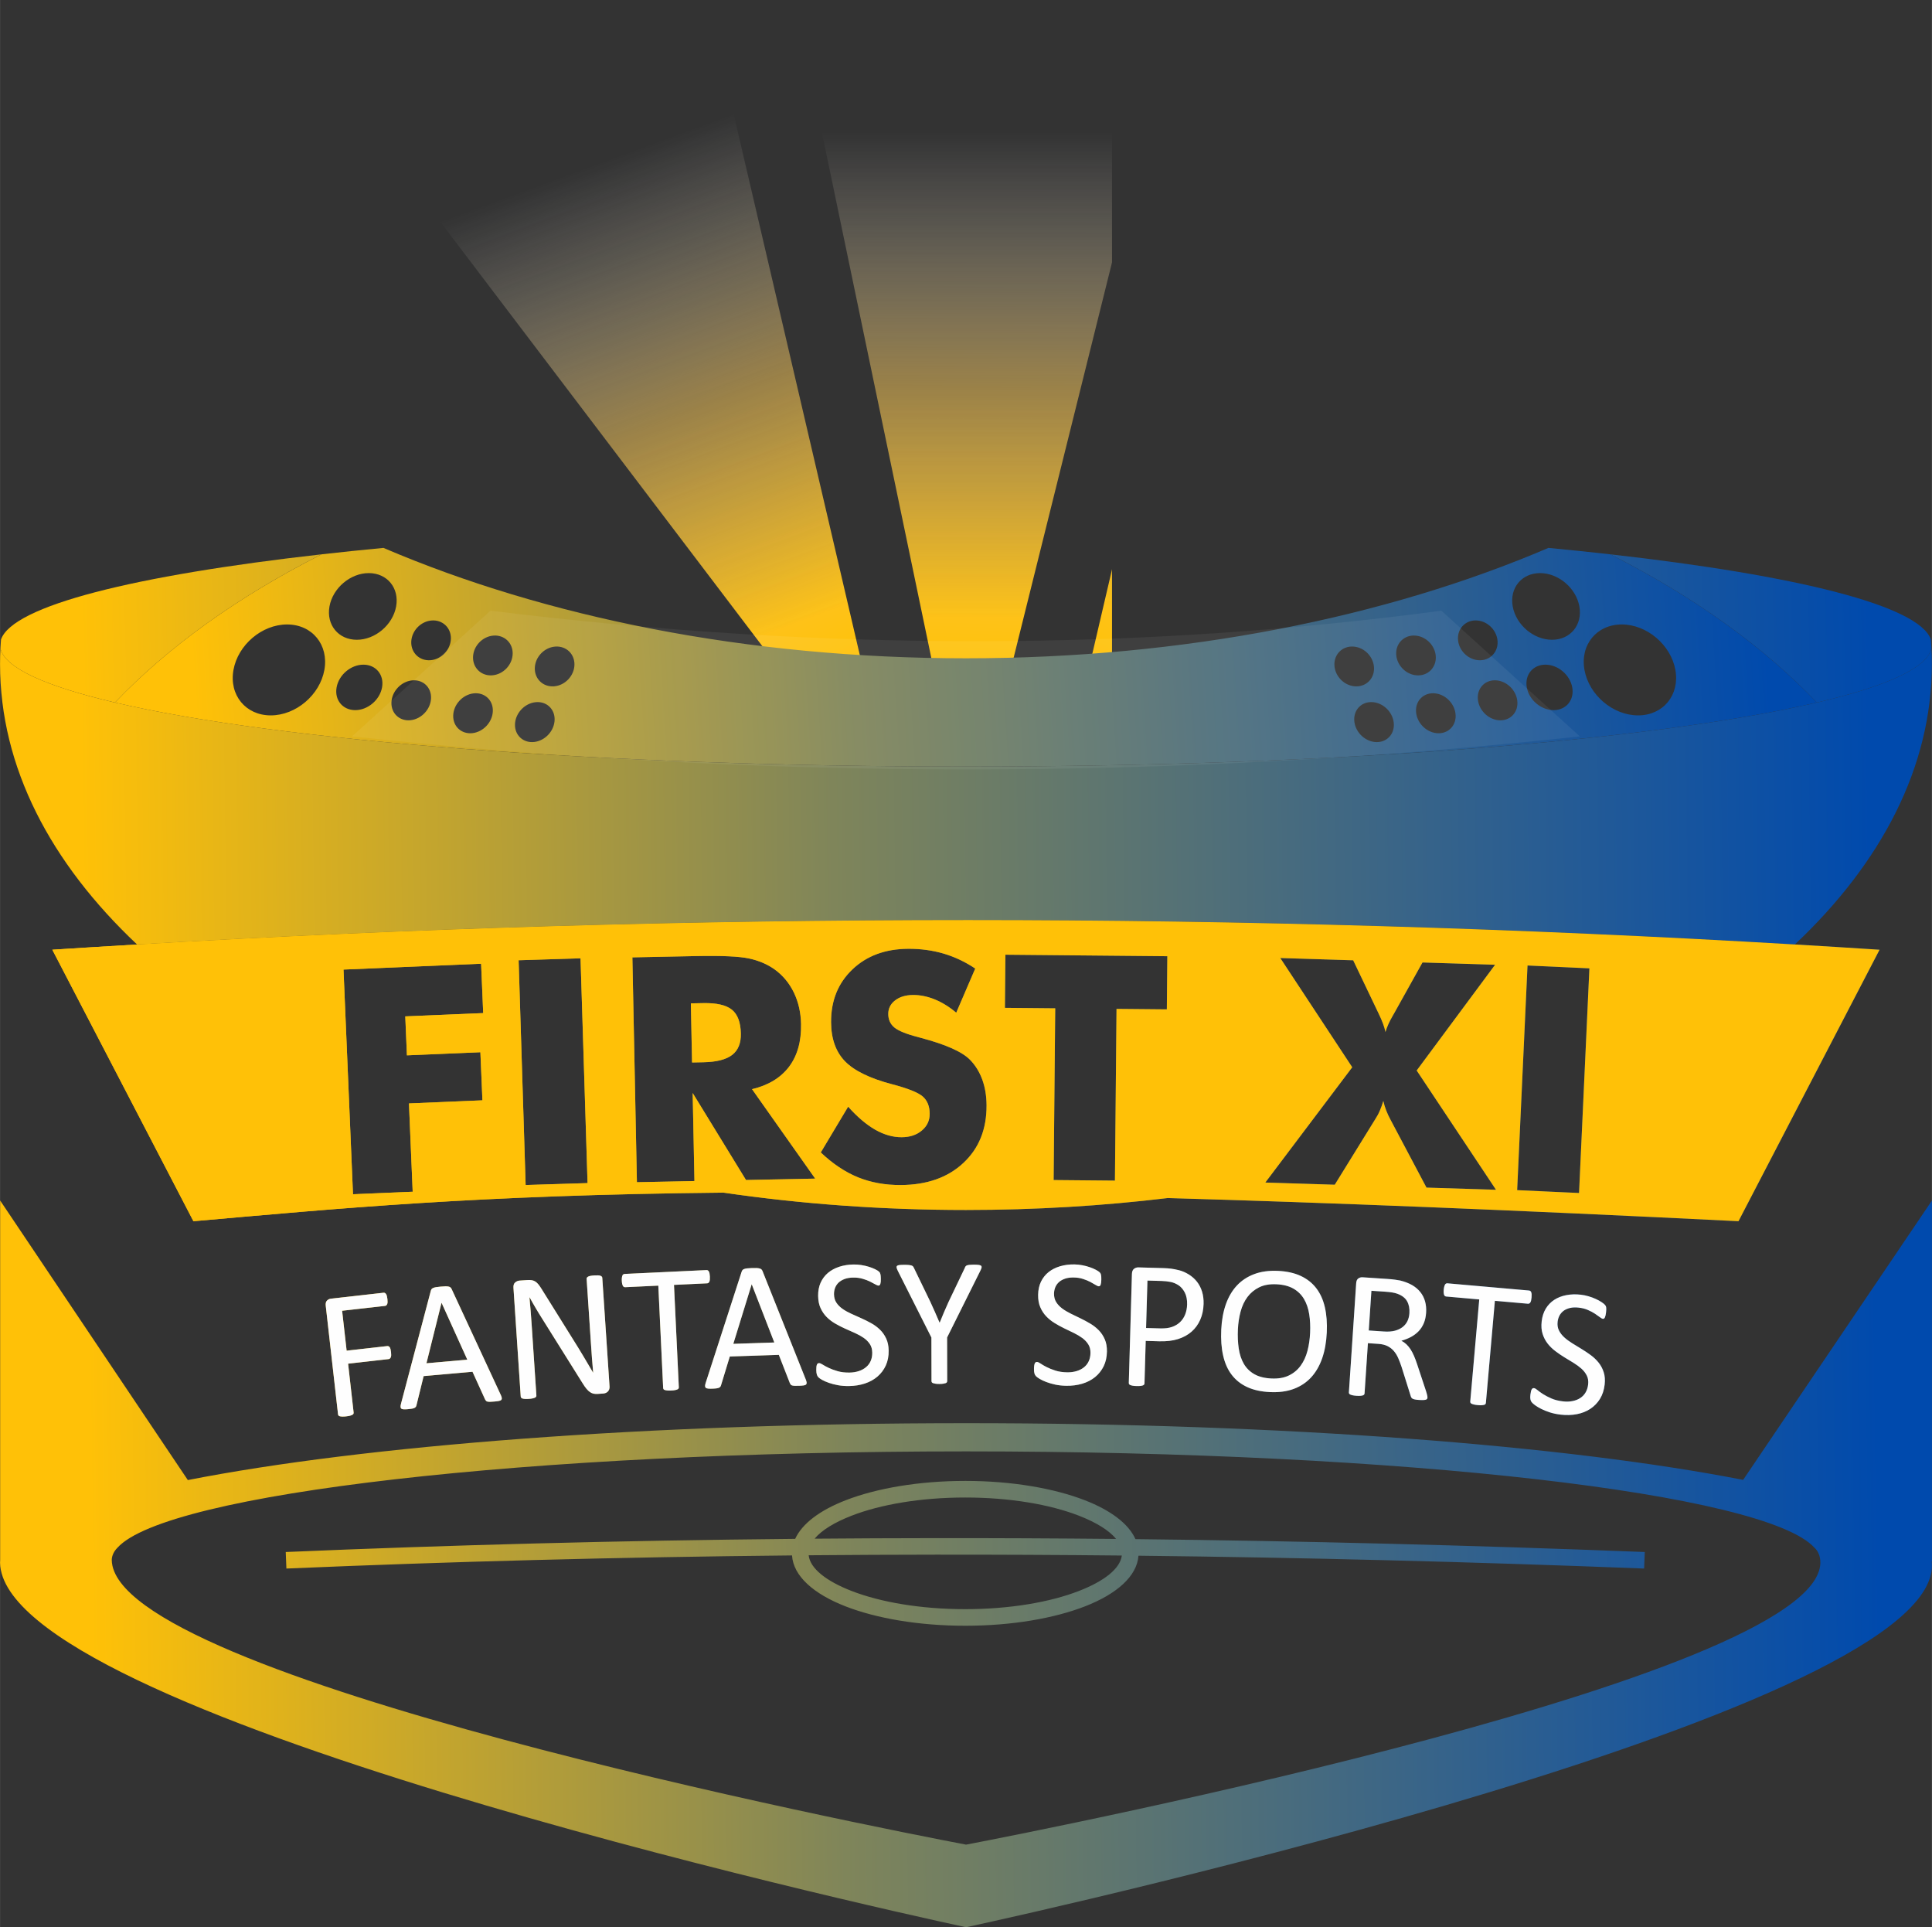
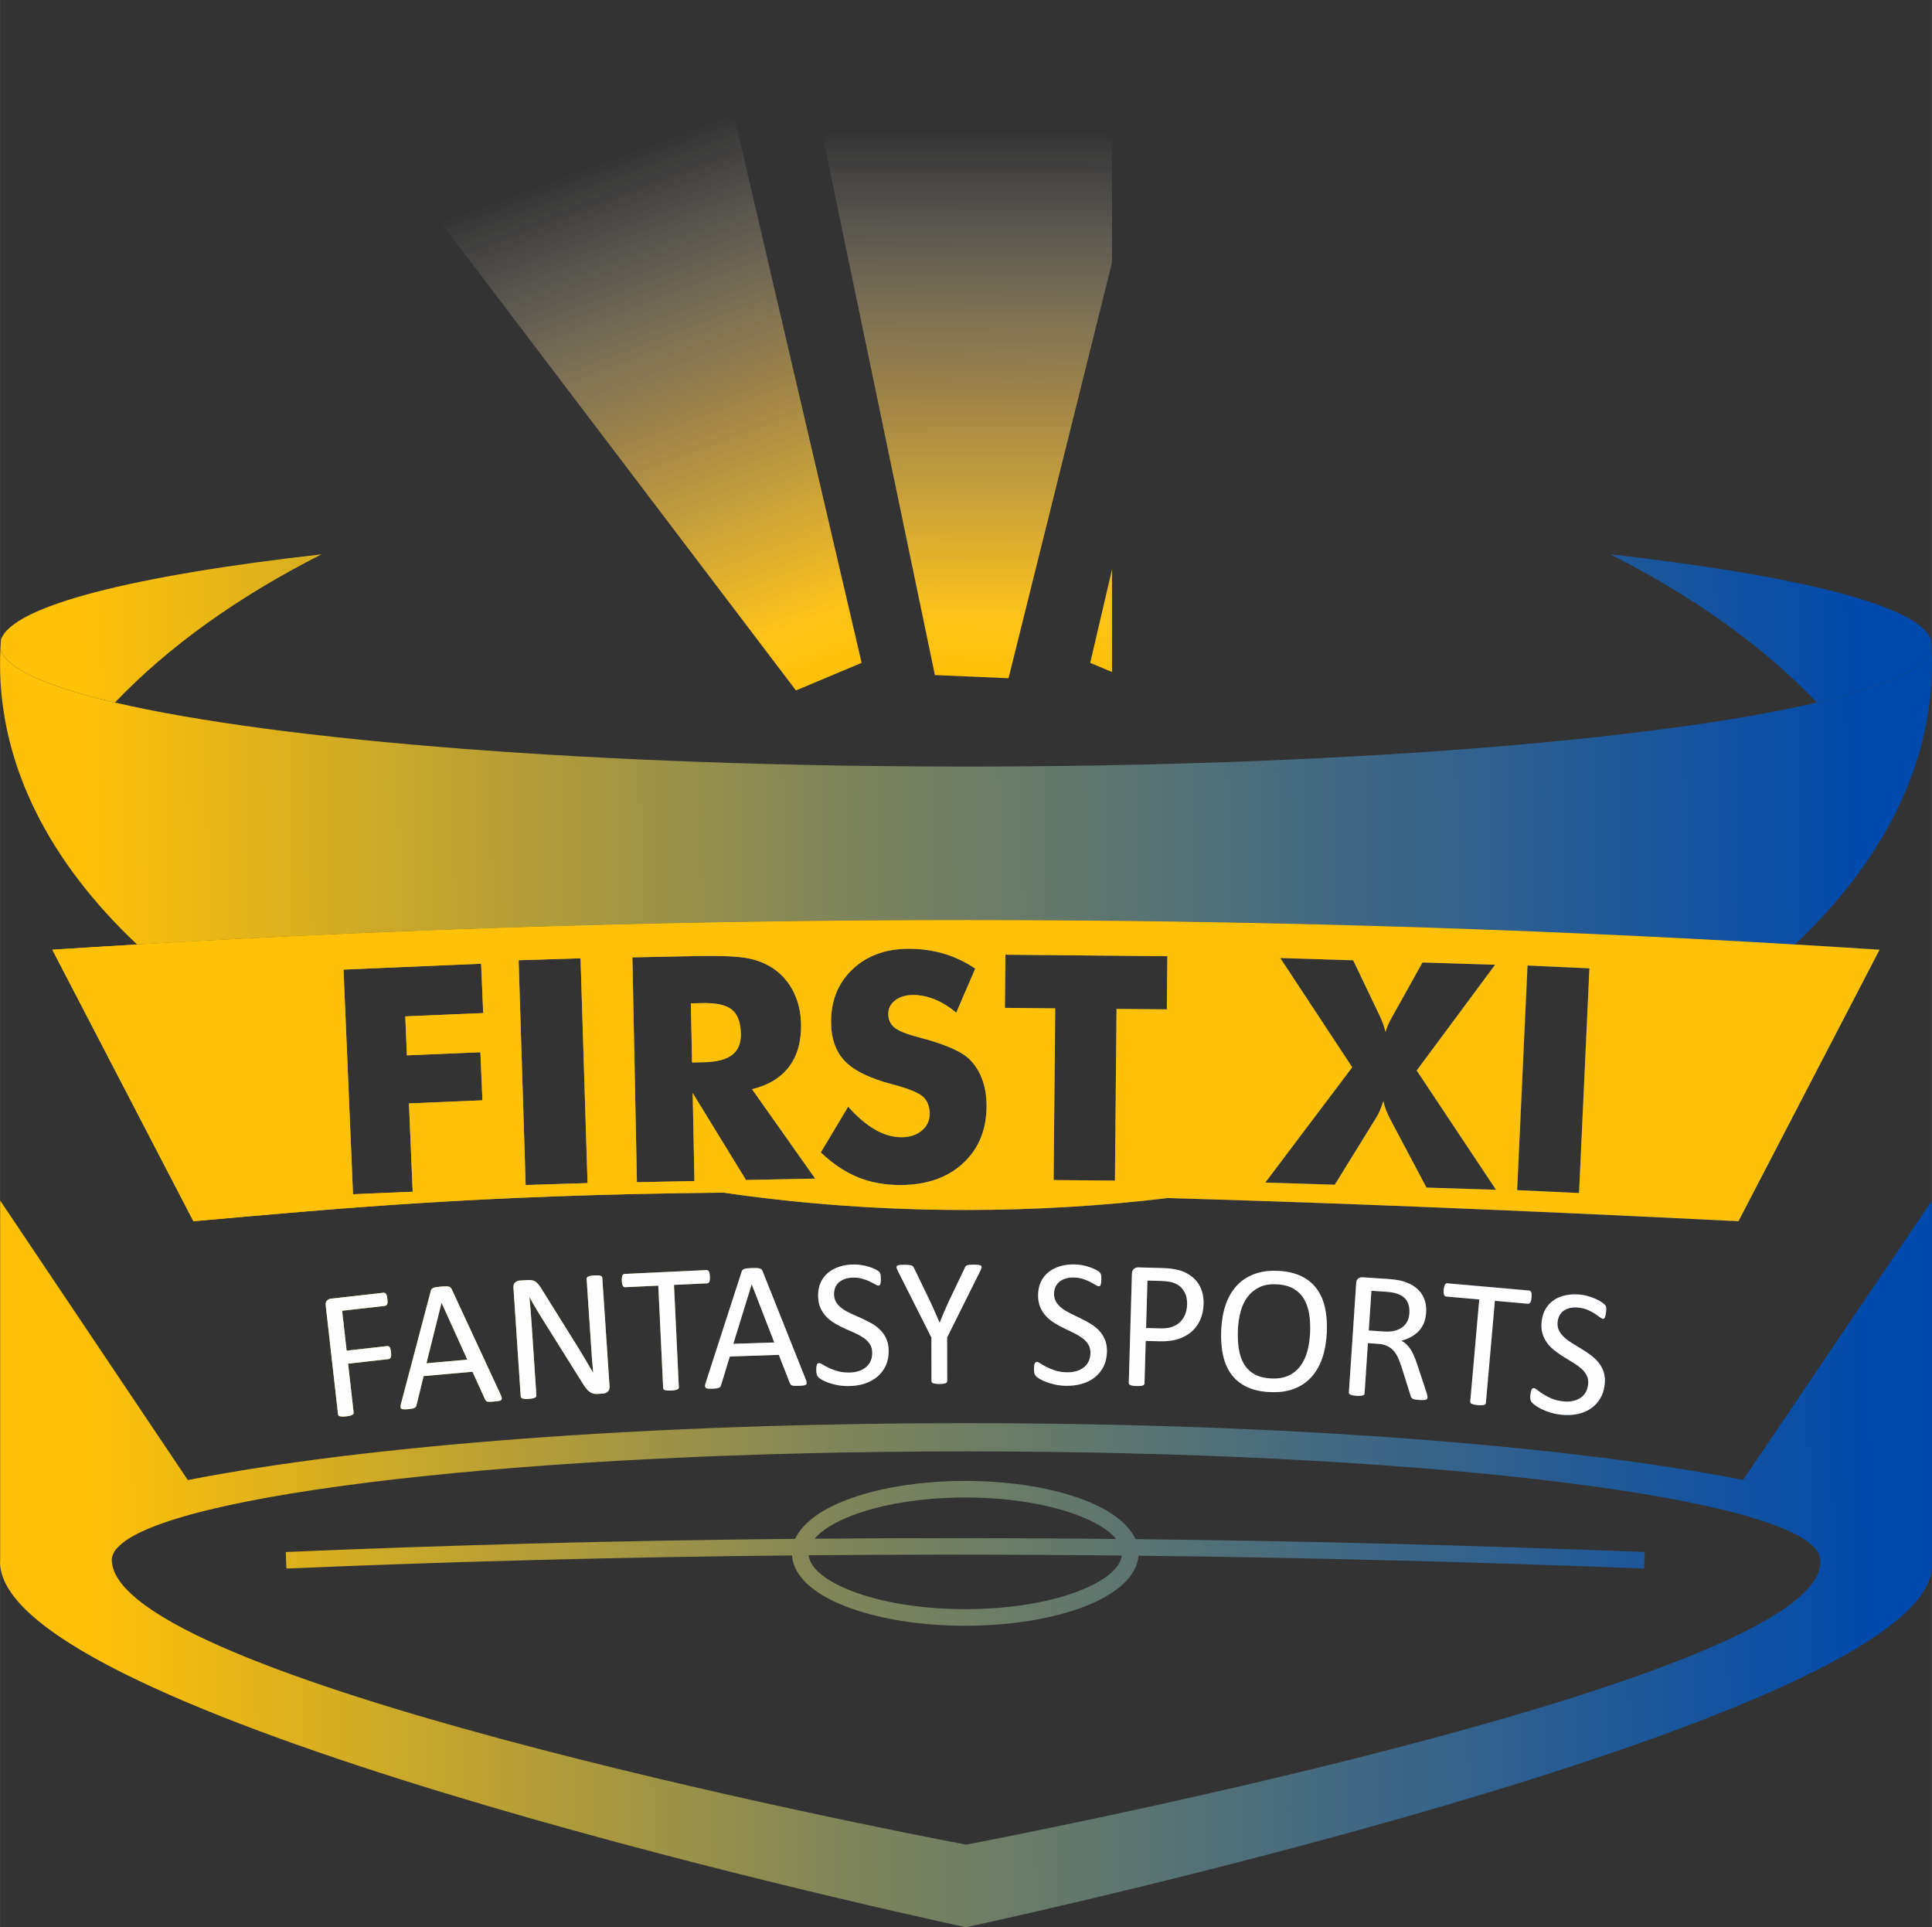
<svg xmlns="http://www.w3.org/2000/svg" xmlns:xlink="http://www.w3.org/1999/xlink" xml:space="preserve" width="5.212in" height="5.198in" version="1.1" style="shape-rendering:geometricPrecision; text-rendering:geometricPrecision; image-rendering:optimizeQuality; fill-rule:evenodd; clip-rule:evenodd" viewBox="0 0 5212.12 5198.32">
  <rect x="0" y="0" width="5212.12" height="5198.32" fill="#333333" stroke="none" />
  <defs>
    <style type="text/css">
   
    .fil3 {fill:none}
    .fil8 {fill:#FEFEFE}
    .fil9 {fill:#FFC107}
    .fil7 {fill:white;fill-opacity:0.059}
    .fil5 {fill:url(#id6)}
    .fil4 {fill:url(#id7)}
    .fil6 {fill:url(#id8)}
    .fil0 {fill:url(#id9)}
    .fil2 {fill:url(#id10)}
    .fil1 {fill:url(#id11)}
   
  </style>
    <mask id="id0">
      <linearGradient id="id1" gradientUnits="userSpaceOnUse" x1="2659.73" y1="1665.87" x2="2659.7" y2="356.79">
        <stop offset="0" style="stop-opacity:1; stop-color:white" />
        <stop offset="1" style="stop-opacity:0; stop-color:white" />
      </linearGradient>
      <rect style="fill:url(#id1)" x="2150.67" y="50.86" width="1015.43" height="1781.98" />
    </mask>
    <mask id="id2">
      <linearGradient id="id3" gradientUnits="userSpaceOnUse" x1="2087.51" y1="1704.65" x2="1621.85" y2="437.29">
        <stop offset="0" style="stop-opacity:1; stop-color:white" />
        <stop offset="1" style="stop-opacity:0; stop-color:white" />
      </linearGradient>
      <rect style="fill:url(#id3)" x="986.18" y="-3.47" width="1341.77" height="1869.29" />
    </mask>
    <mask id="id4">
      <linearGradient id="id5" gradientUnits="userSpaceOnUse" x1="3178.13" y1="1704.65" x2="3643.79" y2="437.29">
        <stop offset="0" style="stop-opacity:1; stop-color:white" />
        <stop offset="1" style="stop-opacity:0; stop-color:white" />
      </linearGradient>
      <rect style="fill:url(#id5)" x="2937.68" y="-3.47" width="1341.77" height="1869.29" />
    </mask>
    <linearGradient id="id6" gradientUnits="userSpaceOnUse" x1="5056.28" y1="2129.7" x2="231.96" y2="2246.38">
      <stop offset="0" style="stop-opacity:1; stop-color:#004AAD" />
      <stop offset="0.58" style="stop-opacity:1; stop-color:#7F855A" />
      <stop offset="1" style="stop-opacity:1; stop-color:#FFC107" />
    </linearGradient>
    <linearGradient id="id7" gradientUnits="userSpaceOnUse" xlink:href="#id6" x1="5058.6" y1="3047.12" x2="229.98" y2="3108.05">
  </linearGradient>
    <linearGradient id="id8" gradientUnits="userSpaceOnUse" xlink:href="#id6" x1="4757.91" y1="1567.34" x2="521.26" y2="1842.76">
  </linearGradient>
    <linearGradient id="id9" gradientUnits="userSpaceOnUse" x1="2621.47" y1="1825.14" x2="2659.73" y2="356.79">
      <stop offset="0" style="stop-opacity:1; stop-color:#FFC107" />
      <stop offset="0.529" style="stop-opacity:1; stop-color:#F8C85B" />
      <stop offset="1" style="stop-opacity:1; stop-color:#FEFEFE" />
    </linearGradient>
    <linearGradient id="id10" gradientUnits="userSpaceOnUse" xlink:href="#id9" x1="3078.22" y1="1844.49" x2="3641.12" y2="434.77">
  </linearGradient>
    <linearGradient id="id11" gradientUnits="userSpaceOnUse" xlink:href="#id9" x1="2187.42" y1="1844.49" x2="1624.52" y2="434.77">
  </linearGradient>
  </defs>
  <g id="Layer_x0020_1">
    <g id="_1895612409280">
      <polygon class="fil0" style="mask:url(#id0)" points="3162.63,54.33 2154.14,54.33 2522.12,1820.9 2720.81,1829.37 " />
      <polygon class="fil1" style="mask:url(#id2)" points="989.66,337.24 1907.43,0 2324.49,1787.92 2147.27,1862.35 " />
      <polygon class="fil2" style="mask:url(#id4)" points="4275.98,337.24 3358.2,0 2941.15,1787.92 3118.37,1862.35 " />
      <path class="fil3" d="M141.06 2561.71c1653,-107.04 3296.17,-106.39 4929.69,0l-380.64 732.3c-2753.28,-137.15 -3426.53,-65.13 -4168.41,0l-380.64 -732.3z" />
      <path class="fil4" d="M2605.91 3838.76c859.73,0 1622.07,60.16 2096.64,152.92l0.12 0 509.45 -753.51 0 973.48 -0.69 0c45.18,397.69 -2360.71,934.05 -2605.03,986.66l-0.49 -0.02c-291.2,-62.71 -2596.82,-576.49 -2605.9,-983.05 -0.04,-1.93 0.05,-4.13 0.32,-6.54l0 -970.53 506.3 754 0.15 0c474.4,-93.04 1237.88,-153.41 2099.13,-153.41zm-1.85 155.73c125.59,0 239.76,19.97 322.81,52.23 69.06,26.83 117.77,63.04 136.37,104.83 443.73,4.85 901.34,16.23 1374.06,34.72l-1.75 44.59c-469.52,-18.37 -923.84,-29.71 -1364.2,-34.62 -3.92,55.23 -58.39,103.25 -144.48,136.7 -83.05,32.26 -197.22,52.23 -322.81,52.23 -125.59,0 -239.76,-19.97 -322.81,-52.23 -86.49,-33.61 -141.07,-81.92 -144.54,-137.47 -470.03,4.57 -924.18,16.64 -1364.14,35.39l-1.75 -44.59c442.81,-18.87 900.35,-30.98 1374.4,-35.48 18.85,-41.46 67.39,-77.4 136.03,-104.07 83.05,-32.26 197.22,-52.23 322.81,-52.23zm-406.45 155.84c107.82,-0.9 216.49,-1.41 326.04,-1.5 160.61,-0.15 323.06,0.57 487.42,2.18 -18.86,-23.12 -53.83,-44.61 -100.29,-62.67 -78.05,-30.32 -186.46,-49.08 -306.72,-49.08 -120.26,0 -228.67,18.76 -306.72,49.08 -46,17.87 -80.74,39.12 -99.73,61.99zm828.83 45.44c-169.64,-1.73 -337.22,-2.5 -502.79,-2.35 -114.96,0.11 -228.97,0.65 -342.06,1.63 3.89,35.7 47.39,69.71 115.75,96.27 78.05,30.33 186.46,49.09 306.72,49.09 120.25,0 228.67,-18.76 306.72,-49.09 67.91,-26.38 111.28,-60.11 115.66,-95.55zm-2656.77 -1648.18c1498.89,-88.11 2989.7,-87.65 4472.56,-0.08 116.86,-110.09 208.98,-229.53 272.03,-355.86 63.56,-127.35 97.55,-261.7 97.55,-400.54 0,-14.09 -0.35,-28.14 -1.05,-42.13 -11.76,52.7 -122.24,102.3 -308.99,145.96 -439.92,102.85 -1303.05,172.76 -2295.86,172.76 -992.81,0 -1855.95,-69.91 -2295.86,-172.76 -186.75,-43.66 -297.23,-93.26 -308.99,-145.96 -0.7,13.99 -1.05,28.04 -1.05,42.13 0,138.84 34,273.19 97.55,400.53 63.06,126.35 155.21,245.82 272.11,355.94zm3959.42 1187.05c-1.67,14.77 -5.91,27.65 -12.65,38.63 -6.8,10.9 -15.51,19.89 -26.11,26.89 -10.59,6.93 -22.71,11.73 -36.28,14.33 -13.65,2.6 -27.98,3.02 -43.17,1.3 -10.6,-1.2 -20.34,-3.23 -29.16,-6 -8.89,-2.86 -16.73,-6.03 -23.54,-9.42 -6.8,-3.39 -12.42,-6.81 -16.95,-10.11 -4.44,-3.38 -7.59,-6.1 -9.2,-8.31 -1.71,-2.14 -2.76,-4.79 -3.34,-7.91 -0.58,-3.1 -0.54,-7.16 0.03,-12.17 0.41,-3.59 0.91,-6.58 1.51,-8.88 0.59,-2.3 1.31,-4.16 2.06,-5.51 0.83,-1.43 1.78,-2.33 2.85,-2.81 1.07,-0.46 2.18,-0.6 3.52,-0.44 2.25,0.26 5.34,2.04 9.21,5.27 3.78,3.22 8.78,6.82 15,10.82 6.15,3.91 13.65,7.89 22.59,11.77 8.87,3.87 19.39,6.5 31.41,7.85 9.18,1.04 17.67,0.72 25.53,-0.84 7.87,-1.57 14.77,-4.24 20.7,-8.14 6.01,-3.81 10.81,-8.85 14.46,-15.02 3.66,-6.19 6,-13.44 6.94,-21.71 1,-8.93 -0.13,-16.83 -3.51,-23.64 -3.37,-6.8 -8.09,-13 -14.22,-18.59 -6.22,-5.52 -13.31,-10.8 -21.37,-15.78 -8.15,-4.98 -16.46,-9.98 -24.92,-15.15 -8.46,-5.18 -16.71,-10.77 -24.56,-16.81 -7.95,-5.97 -14.87,-12.75 -20.78,-20.35 -5.9,-7.6 -10.42,-16.23 -13.46,-25.95 -3.14,-9.66 -3.98,-20.91 -2.53,-33.76 1.5,-13.27 5.25,-24.77 11.17,-34.59 6,-9.72 13.66,-17.65 22.97,-23.69 9.39,-6.04 20.17,-10.23 32.36,-12.57 12.26,-2.33 25.16,-2.74 38.84,-1.19 7.01,0.8 13.96,2.17 20.91,4.22 6.96,2.06 13.45,4.39 19.48,7.19 6.04,2.71 11.37,5.67 16,8.74 4.56,3.05 7.57,5.51 8.91,7.18 1.41,1.77 2.28,3.05 2.68,4.02 0.39,0.97 0.59,2.18 0.78,3.55 0.17,1.45 0.23,3.15 0.18,5.18 -0.05,1.94 -0.25,4.45 -0.61,7.63 -0.33,2.92 -0.7,5.49 -1.22,7.8 -0.5,2.22 -1.13,4.1 -1.81,5.63 -0.58,1.46 -1.46,2.54 -2.39,3.19 -1,0.65 -2.04,0.87 -3.21,0.74 -1.83,-0.2 -4.46,-1.68 -8.04,-4.37 -3.57,-2.77 -7.96,-5.8 -13.22,-9.36 -5.19,-3.46 -11.5,-6.79 -18.83,-9.98 -7.24,-3.27 -15.62,-5.4 -25.13,-6.47 -8.76,-0.99 -16.57,-0.69 -23.35,0.91 -6.78,1.69 -12.56,4.16 -17.26,7.61 -4.62,3.45 -8.31,7.68 -11.08,12.78 -2.7,5.19 -4.43,10.74 -5.11,16.75 -0.99,8.76 0.15,16.59 3.53,23.39 3.38,6.8 8.17,13.01 14.38,18.69 6.28,5.7 13.46,11 21.68,16.07 8.14,5.06 16.52,10.15 25.06,15.34 8.46,5.18 16.8,10.69 24.84,16.66 8.12,5.91 15.13,12.7 21.21,20.24 6,7.52 10.53,16.07 13.66,25.8 3.14,9.65 4,20.74 2.57,33.35zm-197.21 -234.91c-0.27,3.1 -0.68,5.76 -1.21,7.99 -0.54,2.23 -1.2,4.03 -2.07,5.39 -0.87,1.27 -1.81,2.28 -2.94,2.76 -1.15,0.58 -2.35,0.81 -3.61,0.7l-89.12 -7.86 -24.28 275.29c-0.12,1.35 -0.56,2.4 -1.31,3.35 -0.76,0.94 -1.91,1.61 -3.63,2.04 -1.64,0.45 -3.86,0.76 -6.58,0.94 -2.8,0.17 -6.16,0.04 -10.26,-0.32 -3.93,-0.34 -7.27,-0.81 -9.99,-1.46 -2.72,-0.67 -4.94,-1.37 -6.48,-2.09 -1.62,-0.73 -2.64,-1.57 -3.22,-2.64 -0.59,-1.07 -0.82,-2.19 -0.7,-3.52l24.29 -275.29 -89.11 -7.87c-1.26,-0.11 -2.4,-0.55 -3.43,-1.31 -1.04,-0.68 -1.78,-1.83 -2.33,-3.24 -0.46,-1.47 -0.89,-3.37 -1.1,-5.67 -0.22,-2.29 -0.15,-4.99 0.12,-8.08 0.28,-3.1 0.69,-5.84 1.31,-8.15 0.62,-2.31 1.38,-4.17 2.09,-5.54 0.8,-1.45 1.73,-2.47 2.87,-2.96 1.14,-0.57 2.34,-0.8 3.6,-0.69l220.4 19.45c1.26,0.11 2.4,0.55 3.43,1.31 1.04,0.69 1.78,1.85 2.4,3.42 0.63,1.49 0.96,3.46 1.08,5.83 0.13,2.37 0.06,5.15 -0.22,8.24zm-280.83 269.99c-0.09,1.34 -0.41,2.42 -0.98,3.39 -0.57,0.98 -1.63,1.74 -3.35,2.3 -1.63,0.48 -4.01,0.83 -6.97,0.96 -2.96,0.14 -6.91,0.05 -11.77,-0.28 -4.28,-0.28 -7.79,-0.68 -10.44,-1.2 -2.66,-0.51 -4.8,-1.16 -6.43,-2.03 -1.55,-0.85 -2.73,-1.94 -3.57,-3.34 -0.84,-1.33 -1.48,-3.05 -2.02,-5.02l-24.16 -76.96c-2.86,-8.78 -5.95,-16.81 -9.16,-24.18 -3.21,-7.37 -7.17,-13.78 -11.93,-19.32 -4.68,-5.54 -10.45,-9.87 -17.13,-13.27 -6.68,-3.31 -14.89,-5.29 -24.52,-5.93l-28.25 -1.89 -9.04 135.45c-0.09,1.34 -0.5,2.41 -1.31,3.37 -0.83,0.96 -2.04,1.63 -3.59,2.11 -1.63,0.48 -3.76,0.85 -6.48,1.09 -2.79,0.23 -6.15,0.18 -10.26,-0.09 -4.11,-0.28 -7.45,-0.67 -10.19,-1.27 -2.65,-0.6 -4.8,-1.24 -6.35,-1.94 -1.64,-0.69 -2.68,-1.52 -3.28,-2.57 -0.61,-0.97 -0.87,-2.16 -0.78,-3.51l19.64 -294.27c0.43,-6.37 2.4,-10.7 5.93,-13.08 3.52,-2.29 7.2,-3.3 10.98,-3.05l67.55 4.51c8.04,0.53 14.66,1.14 19.99,1.92 5.26,0.77 10,1.59 14.24,2.3 12.18,3 22.76,7.08 31.94,12.24 9.08,5.24 16.57,11.54 22.47,19 5.98,7.47 10.22,15.84 12.8,25.19 2.58,9.26 3.51,19.43 2.78,30.41 -0.7,10.56 -2.77,20.02 -6.18,28.3 -3.5,8.19 -8.1,15.37 -13.9,21.47 -5.87,6.08 -12.71,11.27 -20.56,15.54 -7.86,4.19 -16.5,7.65 -26.12,10.3 5.13,2.7 9.63,5.86 13.67,9.67 4.04,3.81 7.7,8.34 11.06,13.44 3.36,5.2 6.5,11.13 9.34,17.72 2.84,6.59 5.64,14.02 8.37,22.27l23.82 71.97c1.88,6.02 3.1,10.31 3.53,12.7 0.52,2.39 0.72,4.26 0.64,5.6zm-48.71 -227.69c0.83,-12.41 -1.24,-23.15 -6.27,-32.16 -4.96,-8.92 -13.85,-15.74 -26.75,-20.39 -4.04,-1.45 -8.59,-2.51 -13.67,-3.36 -5.16,-0.84 -11.85,-1.55 -20.23,-2.11l-35.62 -2.37 -7.15 107.11 41.24 2.75c11.14,0.74 20.88,0.05 29.18,-2.09 8.23,-2.23 15.27,-5.56 20.96,-9.96 5.77,-4.5 10.09,-9.94 13.12,-16.3 2.95,-6.38 4.68,-13.41 5.19,-21.12zm-222.97 52.42c-1.21,25.77 -5.32,48.78 -12.34,69.14 -7.09,20.35 -16.98,37.46 -29.67,51.41 -12.76,13.86 -28.39,24.31 -46.96,31.25 -18.58,6.94 -39.98,9.8 -64.23,8.66 -23.92,-1.13 -44.39,-5.62 -61.5,-13.57 -17.2,-7.97 -31.06,-19.04 -41.83,-33.18 -10.78,-14.13 -18.46,-31.39 -23.04,-51.8 -4.67,-20.4 -6.35,-43.69 -5.11,-69.87 1.18,-25.09 5.27,-47.77 12.28,-67.96 7.09,-20.18 16.98,-37.12 29.82,-50.89 12.76,-13.69 28.47,-24.06 47.04,-31 18.5,-6.95 39.91,-9.81 64.24,-8.66 23.41,1.11 43.64,5.58 60.67,13.45 17.04,7.87 31.07,18.79 41.93,32.83 10.94,14.06 18.8,31.16 23.48,51.4 4.68,20.15 6.46,43.11 5.25,68.78zm-44.94 0.83c0.85,-17.96 0.05,-34.82 -2.42,-50.41 -2.46,-15.59 -7.11,-29.26 -14.04,-41.02 -6.94,-11.69 -16.42,-21.05 -28.54,-28.01 -12.2,-6.97 -27.41,-10.87 -45.7,-11.74 -18.37,-0.87 -33.9,1.85 -46.64,8.14 -12.74,6.3 -23.32,14.97 -31.58,26.01 -8.34,11.13 -14.51,24.21 -18.6,39.41 -4.07,15.12 -6.5,31.06 -7.3,47.93 -0.88,18.71 -0.09,35.91 2.27,51.74 2.36,15.93 6.93,29.68 13.78,41.43 6.76,11.67 16.25,20.95 28.29,27.82 12.04,6.87 27.41,10.8 46.03,11.67 18.55,0.87 34.23,-1.83 47.15,-8.11 12.91,-6.29 23.5,-15.05 31.77,-26.42 8.19,-11.3 14.37,-24.64 18.35,-39.84 4,-15.2 6.37,-31.39 7.17,-48.6zm-287.39 -78.26c-0.46,15.95 -3.47,30.24 -9.13,42.93 -5.57,12.61 -13.35,23.31 -23.44,32.1 -10,8.71 -22.11,15.33 -36.45,19.88 -14.33,4.55 -31.28,6.5 -51.01,5.93l-36.11 -1.04 -3.3 114.53c-0.04,1.35 -0.41,2.5 -1.19,3.41 -0.79,0.98 -1.98,1.7 -3.51,2.24 -1.61,0.55 -3.72,0.98 -6.43,1.33 -2.78,0.33 -6.14,0.41 -10.26,0.28 -4.11,-0.11 -7.47,-0.37 -10.23,-0.87 -2.67,-0.5 -4.84,-1.07 -6.41,-1.7 -1.67,-0.63 -2.74,-1.42 -3.38,-2.45 -0.64,-0.94 -0.95,-2.13 -0.91,-3.47l8.44 -293.8c0.19,-6.54 2.09,-11.2 5.61,-13.87 3.53,-2.67 7.35,-3.99 11.63,-3.87l68.09 1.96c6.89,0.2 13.51,0.63 19.79,1.4 6.28,0.78 13.72,2.25 22.23,4.33 8.59,2.18 17.22,5.96 26.06,11.35 8.75,5.46 16.12,12.06 22.2,19.8 6,7.74 10.54,16.61 13.61,26.61 3.07,10 4.43,21.06 4.09,32.98zm-44.42 2.08c0.37,-13.02 -1.75,-23.92 -6.29,-32.79 -4.62,-8.79 -10.39,-15.51 -17.5,-20 -7.02,-4.4 -14.33,-7.39 -21.85,-8.7 -7.61,-1.39 -15.06,-2.2 -22.28,-2.41l-39.13 -1.12 -3.68 127.97 38.2 1.09c12.76,0.36 23.47,-1.01 31.97,-4.04 8.57,-3.04 15.76,-7.36 21.72,-13.07 5.87,-5.63 10.44,-12.48 13.61,-20.54 3.17,-8.06 4.94,-16.83 5.22,-26.4zm-216.34 126.54c-0.23,14.86 -3.21,28.09 -8.85,39.68 -5.72,11.5 -13.52,21.3 -23.38,29.3 -9.87,7.91 -21.46,13.87 -34.72,17.78 -13.33,3.92 -27.56,5.71 -42.84,5.48 -10.67,-0.17 -20.56,-1.24 -29.61,-3.15 -9.12,-1.99 -17.24,-4.37 -24.34,-7.09 -7.1,-2.71 -13.02,-5.57 -17.85,-8.42 -4.74,-2.93 -8.15,-5.33 -9.96,-7.37 -1.91,-1.97 -3.21,-4.51 -4.09,-7.55 -0.88,-3.04 -1.24,-7.08 -1.16,-12.12 0.06,-3.6 0.27,-6.63 0.65,-8.98 0.37,-2.34 0.9,-4.27 1.52,-5.69 0.69,-1.5 1.55,-2.49 2.56,-3.07 1.02,-0.57 2.11,-0.8 3.46,-0.78 2.27,0.03 5.52,1.51 9.68,4.35 4.07,2.83 9.4,5.93 15.99,9.31 6.5,3.3 14.35,6.52 23.63,9.52 9.2,3 19.92,4.59 32.02,4.78 9.24,0.14 17.66,-1 25.33,-3.31 7.69,-2.32 14.29,-5.66 19.82,-10.11 5.61,-4.37 9.9,-9.85 12.94,-16.35 3.05,-6.51 4.67,-13.96 4.8,-22.28 0.14,-8.98 -1.76,-16.74 -5.78,-23.19 -4.01,-6.44 -9.3,-12.16 -15.94,-17.13 -6.73,-4.9 -14.31,-9.46 -22.81,-13.63 -8.59,-4.16 -17.35,-8.33 -26.27,-12.67 -8.92,-4.34 -17.67,-9.09 -26.07,-14.34 -8.49,-5.18 -16.04,-11.26 -22.66,-18.25 -6.61,-6.99 -11.94,-15.14 -15.91,-24.52 -4.06,-9.3 -5.99,-20.42 -5.79,-33.35 0.21,-13.36 2.82,-25.17 7.77,-35.51 5.02,-10.25 11.89,-18.89 20.56,-25.81 8.76,-6.92 19.09,-12.14 30.99,-15.65 11.99,-3.51 24.78,-5.16 38.56,-4.95 7.06,0.11 14.1,0.8 21.22,2.18 7.12,1.37 13.81,3.06 20.07,5.26 6.27,2.11 11.87,4.55 16.78,7.15 4.83,2.59 8.08,4.75 9.56,6.28 1.57,1.62 2.57,2.81 3.05,3.74 0.49,0.93 0.81,2.11 1.12,3.46 0.32,1.43 0.54,3.11 0.69,5.14 0.13,1.93 0.18,4.45 0.13,7.65 -0.05,2.94 -0.17,5.54 -0.46,7.89 -0.29,2.26 -0.74,4.19 -1.26,5.77 -0.44,1.51 -1.22,2.67 -2.07,3.41 -0.93,0.74 -1.95,1.07 -3.13,1.05 -1.85,-0.03 -4.6,-1.24 -8.43,-3.57 -3.83,-2.41 -8.49,-5 -14.07,-8.04 -5.5,-2.94 -12.1,-5.64 -19.7,-8.11 -7.53,-2.55 -16.07,-3.86 -25.65,-4 -8.82,-0.13 -16.56,0.92 -23.15,3.17 -6.58,2.33 -12.09,5.36 -16.44,9.24 -4.26,3.88 -7.52,8.45 -9.79,13.79 -2.18,5.43 -3.36,11.13 -3.46,17.17 -0.13,8.82 1.76,16.49 5.78,22.94 4.02,6.44 9.39,12.16 16.12,17.21 6.81,5.06 14.47,9.64 23.14,13.89 8.58,4.24 17.43,8.5 26.43,12.83 8.93,4.34 17.76,9.01 26.33,14.19 8.66,5.09 16.3,11.17 23.07,18.08 6.7,6.91 12.04,14.97 16.09,24.36 4.06,9.3 5.99,20.25 5.8,32.94zm-431.2 -38.04l0.26 117.43c0,1.35 -0.33,2.52 -1,3.44 -0.59,1.02 -1.76,1.77 -3.36,2.36 -1.67,0.59 -3.86,1.1 -6.63,1.53 -2.77,0.43 -6.13,0.6 -10,0.6 -4.11,0.02 -7.47,-0.15 -10.17,-0.56 -2.68,-0.42 -4.95,-0.91 -6.63,-1.5 -1.68,-0.58 -2.95,-1.33 -3.54,-2.34 -0.67,-0.92 -1.01,-2.09 -1.01,-3.44l-0.26 -117.43 -90.45 -179.56c-1.85,-3.78 -2.95,-6.71 -3.38,-8.81 -0.42,-2.18 -0,-3.78 1.26,-4.96 1.17,-1.09 3.44,-1.85 6.63,-2.2 3.19,-0.34 7.47,-0.52 12.94,-0.54 4.87,-0.01 8.9,0.15 11.92,0.48 3.03,0.33 5.46,0.74 7.23,1.33 1.85,0.58 3.2,1.42 4.12,2.42 0.84,1.1 1.77,2.43 2.53,4.11l44.3 91.46c4.05,8.72 8.19,17.79 12.33,27.27 4.05,9.57 8.27,19.14 12.49,28.78l0.51 0c3.76,-9.33 7.59,-18.66 11.52,-27.91 4.02,-9.33 8.03,-18.5 12.13,-27.5l44.07 -92.16c0.5,-1.68 1.16,-3.11 2.09,-4.2 0.92,-1.18 2.18,-2.02 3.69,-2.61 1.6,-0.59 3.78,-1.02 6.55,-1.36 2.78,-0.34 6.3,-0.52 10.59,-0.53 5.88,-0.02 10.5,0.15 13.85,0.56 3.37,0.41 5.71,1.16 7.06,2.33 1.26,1.17 1.77,2.77 1.35,4.96 -0.41,2.1 -1.5,4.96 -3.34,8.57l-89.65 179.96zm-157.67 35.41c0.23,14.86 -2.34,28.18 -7.63,39.94 -5.36,11.68 -12.85,21.7 -22.47,30 -9.61,8.21 -21.03,14.52 -34.16,18.84 -13.2,4.32 -27.37,6.56 -42.65,6.79 -10.67,0.16 -20.59,-0.61 -29.69,-2.24 -9.18,-1.7 -17.37,-3.84 -24.55,-6.34 -7.18,-2.5 -13.19,-5.17 -18.1,-7.87 -4.83,-2.78 -8.31,-5.08 -10.18,-7.07 -1.97,-1.91 -3.35,-4.41 -4.31,-7.41 -0.98,-3.01 -1.45,-7.04 -1.54,-12.07 -0.05,-3.61 0.07,-6.63 0.37,-9 0.29,-2.35 0.77,-4.3 1.34,-5.73 0.64,-1.52 1.47,-2.55 2.47,-3.15 1,-0.6 2.09,-0.87 3.43,-0.89 2.26,-0.03 5.56,1.35 9.8,4.06 4.16,2.71 9.58,5.65 16.27,8.82 6.6,3.1 14.54,6.08 23.9,8.8 9.29,2.71 20.06,3.97 32.16,3.79 9.24,-0.14 17.62,-1.54 25.22,-4.09 7.61,-2.55 14.11,-6.09 19.49,-10.71 5.48,-4.54 9.59,-10.15 12.43,-16.75 2.84,-6.6 4.24,-14.09 4.11,-22.41 -0.14,-8.98 -2.28,-16.68 -6.49,-23 -4.2,-6.32 -9.67,-11.87 -16.47,-16.63 -6.87,-4.69 -14.59,-9.02 -23.21,-12.92 -8.72,-3.89 -17.59,-7.8 -26.64,-11.86 -9.06,-4.06 -17.94,-8.55 -26.51,-13.54 -8.64,-4.91 -16.38,-10.76 -23.2,-17.54 -6.82,-6.79 -12.4,-14.77 -16.66,-24.03 -4.34,-9.17 -6.61,-20.23 -6.81,-33.16 -0.21,-13.35 2.05,-25.24 6.67,-35.73 4.72,-10.4 11.3,-19.24 19.77,-26.43 8.54,-7.19 18.7,-12.72 30.49,-16.6 11.87,-3.88 24.61,-5.92 38.38,-6.13 7.06,-0.11 14.12,0.37 21.28,1.52 7.16,1.15 13.91,2.64 20.24,4.64 6.33,1.92 11.99,4.19 16.98,6.63 4.91,2.44 8.22,4.49 9.76,5.98 1.62,1.57 2.65,2.73 3.17,3.65 0.51,0.91 0.87,2.08 1.22,3.42 0.35,1.42 0.63,3.09 0.84,5.11 0.2,1.92 0.31,4.44 0.37,7.64 0.04,2.94 0,5.54 -0.22,7.9 -0.22,2.26 -0.61,4.2 -1.08,5.81 -0.39,1.52 -1.13,2.7 -1.97,3.47 -0.91,0.77 -1.91,1.12 -3.09,1.14 -1.85,0.02 -4.64,-1.11 -8.54,-3.31 -3.9,-2.29 -8.64,-4.74 -14.31,-7.59 -5.59,-2.77 -12.27,-5.26 -19.94,-7.5 -7.6,-2.32 -16.19,-3.36 -25.76,-3.22 -8.81,0.14 -16.52,1.43 -23.04,3.88 -6.51,2.54 -11.93,5.73 -16.14,9.74 -4.15,4.01 -7.26,8.68 -9.36,14.09 -2.02,5.49 -3.02,11.22 -2.93,17.27 0.14,8.82 2.26,16.43 6.48,22.75 4.21,6.32 9.75,11.86 16.64,16.71 6.96,4.85 14.76,9.19 23.56,13.17 8.7,3.98 17.68,7.96 26.81,12.02 9.06,4.06 18.03,8.46 26.76,13.37 8.81,4.81 16.63,10.67 23.61,17.37 6.91,6.69 12.5,14.59 16.83,23.84 4.35,9.18 6.61,20.07 6.81,32.75zm-223.64 77.82c1.39,3.57 2.24,6.39 2.39,8.66 0.16,2.18 -0.46,3.87 -1.68,5.1 -1.31,1.14 -3.46,1.96 -6.48,2.4 -3,0.44 -7.03,0.74 -12.15,0.91 -5.04,0.17 -9.15,0.22 -12.19,0.07 -3.03,-0.15 -5.31,-0.5 -6.92,-1.03 -1.62,-0.54 -2.73,-1.26 -3.52,-2.24 -0.79,-0.98 -1.5,-2.13 -2.22,-3.62l-29.87 -76.59 -132.31 4.41 -23.57 77.35c-0.45,1.53 -1,2.81 -1.8,3.93 -0.8,1.12 -1.95,2 -3.52,2.81 -1.49,0.8 -3.74,1.39 -6.58,1.82 -2.84,0.43 -6.54,0.72 -11.15,0.87 -4.78,0.16 -8.65,0.12 -11.69,-0.2 -3.04,-0.32 -5.24,-1 -6.45,-2.14 -1.3,-1.13 -1.94,-2.79 -1.94,-4.98 0.01,-2.27 0.59,-5.15 1.81,-8.81l96.86 -299.32c0.61,-1.87 1.48,-3.41 2.45,-4.54 1.05,-1.21 2.54,-2.18 4.62,-2.84 1.99,-0.74 4.57,-1.33 7.84,-1.69 3.18,-0.35 7.21,-0.57 12.17,-0.74 5.2,-0.18 9.57,-0.24 13.02,-0.1 3.44,0.14 6.24,0.55 8.36,1.15 2.2,0.52 3.83,1.48 5.04,2.61 1.22,1.22 2.19,2.7 2.84,4.45l116.63 292.3zm-145.7 -256.54l-0.26 0.01 -49.54 160.5 110.65 -3.68 -60.86 -156.83zm-112.98 -20.75c0.15,3.11 0.11,5.81 -0.13,8.08 -0.23,2.28 -0.64,4.15 -1.33,5.62 -0.69,1.37 -1.48,2.5 -2.54,3.14 -1.06,0.72 -2.22,1.12 -3.48,1.18l-89.36 4.22 13.04 276.05c0.07,1.35 -0.22,2.45 -0.84,3.49 -0.62,1.04 -1.68,1.85 -3.32,2.51 -1.57,0.67 -3.73,1.27 -6.4,1.82 -2.75,0.55 -6.09,0.87 -10.2,1.06 -3.94,0.19 -7.31,0.18 -10.09,-0.11 -2.79,-0.29 -5.08,-0.69 -6.7,-1.2 -1.7,-0.51 -2.83,-1.2 -3.55,-2.18 -0.72,-0.98 -1.11,-2.05 -1.17,-3.39l-13.04 -276.06 -89.36 4.22c-1.26,0.06 -2.45,-0.22 -3.57,-0.84 -1.11,-0.53 -2,-1.58 -2.74,-2.89 -0.66,-1.4 -1.33,-3.22 -1.86,-5.46 -0.53,-2.24 -0.83,-4.92 -0.97,-8.02 -0.15,-3.11 -0.11,-5.88 0.2,-8.25 0.3,-2.37 0.8,-4.33 1.33,-5.78 0.6,-1.55 1.38,-2.68 2.45,-3.32 1.06,-0.72 2.21,-1.11 3.48,-1.17l221.01 -10.44c1.26,-0.06 2.45,0.22 3.57,0.84 1.12,0.54 2.01,1.59 2.84,3.06 0.82,1.4 1.41,3.3 1.86,5.63 0.45,2.33 0.75,5.09 0.89,8.19zm-270.7 295.89c0.22,3.27 -0.17,6.15 -1.12,8.5 -0.93,2.33 -2.23,4.35 -3.9,5.9 -1.66,1.63 -3.59,2.77 -5.74,3.59 -2.22,0.81 -4.37,1.29 -6.55,1.44l-14 0.93c-4.36,0.29 -8.24,0.13 -11.65,-0.56 -3.33,-0.71 -6.54,-2.1 -9.72,-4.24 -3.08,-2.15 -6.32,-5.13 -9.52,-8.96 -3.2,-3.83 -6.75,-8.89 -10.52,-15.04l-109.13 -174.3c-5.74,-8.96 -11.5,-18.43 -17.3,-28.31 -5.88,-9.88 -11.32,-19.53 -16.41,-28.88l-0.5 0.03c1.13,11.71 2.18,23.77 3.17,36.08 0.98,12.22 1.88,24.46 2.69,36.52l12.81 191.85c0.08,1.17 -0.18,2.28 -0.77,3.41 -0.69,1.06 -1.81,1.98 -3.36,2.67 -1.64,0.7 -3.7,1.35 -6.36,1.95 -2.65,0.6 -6.08,0.99 -10.18,1.26 -4.2,0.28 -7.64,0.35 -10.35,0.11 -2.71,-0.25 -4.84,-0.6 -6.39,-1.09 -1.63,-0.48 -2.78,-1.25 -3.6,-2.2 -0.74,-1.05 -1.15,-2.11 -1.23,-3.29l-19.59 -293.27c-0.44,-6.53 1.09,-11.35 4.68,-14.36 3.5,-3.02 7.43,-4.7 11.87,-5l20.78 -1.39c4.86,-0.33 8.99,-0.19 12.32,0.44 3.4,0.53 6.43,1.76 9.15,3.43 2.72,1.67 5.5,4.17 8.15,7.37 2.66,3.19 5.54,7.21 8.56,12.14l83.91 134.48c5.19,8.24 10.19,16.24 15,24.08 4.81,7.84 9.54,15.54 14,23.14 4.45,7.53 8.92,15.07 13.29,22.44 4.44,7.28 8.72,14.74 13.09,22.2l0.26 -0.02c-1.2,-12.97 -2.35,-26.37 -3.37,-40.35 -1.02,-13.99 -1.92,-27.49 -2.79,-40.39l-11.5 -172.23c-0.08,-1.18 0.18,-2.29 0.79,-3.26 0.69,-1.06 1.8,-1.97 3.34,-2.83 1.63,-0.87 3.78,-1.51 6.35,-2.02 2.67,-0.52 6.17,-0.92 10.53,-1.21 3.78,-0.25 7.05,-0.3 9.84,-0.15 2.79,0.15 5,0.5 6.56,1.16 1.64,0.65 2.78,1.42 3.61,2.37 0.73,0.87 1.13,1.94 1.22,3.12l19.56 292.76zm-293.54 22.93c1.58,3.48 2.58,6.26 2.86,8.51 0.29,2.18 -0.24,3.91 -1.39,5.19 -1.24,1.2 -3.35,2.15 -6.34,2.75 -2.98,0.6 -6.98,1.12 -12.09,1.57 -5.02,0.44 -9.13,0.73 -12.17,0.74 -3.03,0.02 -5.33,-0.2 -6.96,-0.65 -1.65,-0.44 -2.8,-1.1 -3.64,-2.04 -0.84,-0.94 -1.61,-2.05 -2.42,-3.49l-34.02 -74.83 -131.87 11.66 -19.29 78.54c-0.37,1.55 -0.85,2.85 -1.58,4.02 -0.74,1.16 -1.84,2.1 -3.36,3 -1.44,0.88 -3.65,1.59 -6.46,2.18 -2.82,0.58 -6.48,1.07 -11.09,1.48 -4.77,0.42 -8.63,0.59 -11.68,0.44 -3.06,-0.16 -5.3,-0.72 -6.57,-1.78 -1.36,-1.06 -2.09,-2.69 -2.2,-4.86 -0.12,-2.27 0.3,-5.18 1.32,-8.89l80.29 -304.19c0.5,-1.91 1.29,-3.49 2.19,-4.67 0.98,-1.27 2.42,-2.32 4.46,-3.09 1.94,-0.85 4.5,-1.57 7.73,-2.12 3.16,-0.53 7.17,-0.97 12.11,-1.41 5.19,-0.46 9.55,-0.76 13,-0.81 3.44,-0.05 6.26,0.21 8.41,0.69 2.23,0.39 3.91,1.26 5.18,2.33 1.29,1.15 2.33,2.57 3.08,4.28l132.5 285.45zm-159.56 -248.15l-0.26 0.03 -40.65 162.98 110.28 -9.76 -69.38 -153.25zm-146.17 -10.26c0.35,3.09 0.49,5.78 0.41,8.07 -0.07,2.29 -0.46,4.2 -1.04,5.7 -0.68,1.43 -1.48,2.62 -2.5,3.32 -1.01,0.79 -2.06,1.25 -3.23,1.38l-115.85 13.11 12.18 107.68 109.51 -12.39c1.17,-0.13 2.28,-0.01 3.43,0.45 1.15,0.46 2.18,1.28 3.16,2.52 0.9,1.25 1.69,2.94 2.26,5.07 0.59,2.22 1.07,4.96 1.45,8.37 0.36,3.18 0.5,5.86 0.41,8.07 -0.09,2.21 -0.46,4.12 -1.05,5.61 -0.68,1.43 -1.48,2.62 -2.48,3.5 -1,0.87 -2.04,1.33 -3.22,1.46l-109.51 12.4 14.92 131.88c0.13,1.17 -0.07,2.29 -0.61,3.44 -0.56,1.08 -1.55,2.04 -3.15,2.81 -1.52,0.77 -3.63,1.51 -6.17,2.23 -2.54,0.7 -5.95,1.26 -10.21,1.74 -3.92,0.44 -7.27,0.66 -10.07,0.56 -2.8,-0.11 -5.11,-0.35 -6.76,-0.76 -1.74,-0.39 -2.92,-1.1 -3.7,-2.03 -0.79,-1.01 -1.25,-2.06 -1.37,-3.22l-33.17 -293.06c-0.72,-6.34 0.45,-10.95 3.5,-13.92 3.05,-2.88 6.5,-4.54 10.26,-4.96l142.22 -16.09c1.17,-0.13 2.3,0.07 3.45,0.61 1.15,0.46 2.19,1.45 3.2,2.85 0.91,1.33 1.71,3.19 2.31,5.49 0.6,2.29 1.07,5.03 1.42,8.12zm1560.83 410.91c1183.09,0 2157.77,113.63 2289.26,259.94 9.35,8.67 12.58,17.89 14.54,26.5 61.19,310.69 -2086.26,733 -2303.36,774.24l-0.43 -0.01c-257.52,-48.93 -2296.5,-449.76 -2304.52,-766.95 -0.2,-7.77 2.68,-21.1 15.26,-33.78 131.48,-146.31 1106.17,-259.94 2289.26,-259.94z" />
      <path class="fil5" d="M3150.37 3231.51c427.62,12.22 933.21,32.29 1539.75,62.5l380.64 -732.3c-76.15,-4.96 -152.33,-9.69 -228.53,-14.19 -1482.86,-87.58 -2973.67,-88.04 -4472.56,0.07 -76.18,4.47 -152.38,9.18 -228.6,14.11l380.64 732.3c390.95,-34.32 762.83,-70.56 1430.08,-77.09 209.02,30.54 428.21,46.78 654.13,46.78 186.72,0 368.86,-11.09 544.46,-32.19zm-2840.32 -1336.55c143.93,-151.03 333.16,-286.22 557.42,-399.78 -505.3,57.01 -832.79,138.5 -864.86,229.65 -0.64,8.04 -1.15,16.09 -1.55,24.16 11.76,52.7 122.24,102.3 308.99,145.96zm4034.3 -399.78c224.26,113.56 413.49,248.75 557.42,399.78 186.75,-43.66 297.23,-93.26 308.99,-145.96 -0.4,-8.07 -0.91,-16.12 -1.55,-24.16 -32.07,-91.15 -359.56,-172.65 -864.86,-229.65zm-3392.11 1726.09l-25.63 -606.04 371.26 -15.7 5.63 133.08 -210.2 8.89 4.44 105.1 198.2 -8.37 5.48 129.68 -198.2 8.38 10.07 238.18 -161.04 6.81zm465.78 -24.87l-18.94 -606.29 167.04 -5.22 18.94 606.29 -167.04 5.22zm300.2 -7.64l-12.23 -606.45 173.03 -3.49c67.58,-1.36 114.85,0.8 141.56,6.48 26.7,5.69 49.96,15.69 69.61,29.85 22.11,16.09 39.36,36.96 51.6,62.32 12.25,25.5 18.62,53.64 19.24,84.61 0.95,46.93 -9.87,85.33 -32.32,115.2 -22.59,29.87 -55.84,50.06 -99.89,60.57l170.33 241.23 -186.6 3.76 -143.9 -234.69 4.79 237.5 -155.22 3.13zm148.78 -322.9l30.53 -0.61c35.63,-0.72 61.51,-7.32 77.67,-19.81 16.15,-12.48 23.96,-31.74 23.44,-57.61 -0.61,-30.39 -8.68,-51.87 -24.21,-64.43 -15.67,-12.54 -41.38,-18.39 -77.57,-17.67l-33.07 0.67 3.22 159.46zm421.12 119.24c24.75,27.72 49.05,48.37 73.02,62.09 23.96,13.59 47.76,20.39 71.52,20.26 22.06,-0.12 40.27,-6.16 54.33,-18.12 14.22,-11.95 21.2,-26.98 21.1,-45.22 -0.11,-20.07 -6.28,-35.59 -18.63,-46.41 -12.36,-10.82 -40.13,-21.98 -83.46,-33.34 -59.47,-15.65 -101.73,-36.35 -126.46,-61.8 -24.75,-25.59 -37.24,-60.74 -37.48,-105.42 -0.31,-58.11 18.8,-105.44 57.48,-142.27 38.54,-36.84 88.91,-55.36 150.71,-55.7 33.51,-0.19 65.21,4.17 95.22,12.91 30.03,8.89 58.52,22.3 85.49,40.39l-51.24 119.05c-18.89,-15.87 -38.19,-27.78 -58.03,-35.87 -19.7,-7.95 -39.23,-11.95 -58.6,-11.84 -19.8,0.11 -35.89,5 -48.28,14.54 -12.39,9.54 -18.54,21.88 -18.46,36.72 0.08,15.13 5.52,27.26 16.46,36.39 10.93,8.98 32.05,17.64 63.2,25.67l7.5 2.09c67.54,17.86 112.05,37.56 133.38,59.36 14.5,14.77 25.49,32.67 33.09,53.41 7.61,20.88 11.41,43.91 11.55,69.36 0.35,64.33 -20.43,116.2 -62.5,155.46 -42.06,39.39 -98.37,59.21 -168.78,59.6 -42.28,0.23 -80.77,-6.76 -115.63,-20.86 -34.72,-14.23 -68.22,-36.53 -100.33,-67.04l73.84 -123.42zm554.34 197.88l4.3 -463.19 -135.74 -1.26 1.33 -143.37 436.89 4.05 -1.33 143.37 -135.74 -1.26 -4.29 463.18 -165.43 -1.53zm876.55 -449.7l0.79 1.72c9.04,18.54 15.04,34.71 18,48.67 3.37,-12.63 10.06,-27.41 19.93,-44.51 1.19,-1.94 2.09,-3.47 2.69,-4.58l77.2 -138.48 195.87 6.14 -211.52 285.21 213.98 321.75 -187.54 -5.88 -96.97 -182.98c-4.42,-8.07 -8.39,-16.54 -11.67,-24.98 -3.26,-8.59 -5.96,-17.16 -7.81,-25.71 -2.84,9.53 -6.09,18.34 -9.6,26.57 -3.52,8.24 -7.72,15.74 -12.32,22.82l-109.08 176.52 -187.4 -5.88 234.54 -310.94 -194.18 -294.68 196.72 6.17 68.37 143.04zm374.01 476.91l27.96 -605.94 166.95 7.7 -27.95 605.93 -166.95 -7.7z" />
-       <path class="fil6" d="M867.47 1495.18c-224.26,113.56 -413.49,248.75 -557.42,399.78 439.91,102.85 1303.05,172.76 2295.86,172.76 992.81,0 1855.95,-69.91 2295.86,-172.76 -143.93,-151.03 -333.17,-286.22 -557.42,-399.78 -53.69,-6.06 -109.38,-11.84 -166.95,-17.33 -436.88,186.92 -981.27,297.8 -1571.49,297.8 -590.22,0 -1134.61,-110.88 -1571.49,-297.8 -57.56,5.49 -113.26,11.27 -166.95,17.33zm3174.41 447.42c-29.52,-3.28 -54.18,-29.96 -55.06,-59.58 -0.88,-29.63 22.34,-50.98 51.86,-47.7 29.52,3.29 54.18,29.96 55.06,59.59 0.88,29.62 -22.34,50.98 -51.87,47.69zm-2934.1 0c29.52,-3.28 54.18,-29.96 55.06,-59.58 0.88,-29.63 -22.33,-50.98 -51.86,-47.7 -29.52,3.29 -54.18,29.96 -55.06,59.59 -0.88,29.62 22.34,50.98 51.87,47.69zm-377.41 -12.98c67.72,0 132.5,-54.91 144.67,-122.63 12.17,-67.72 -32.88,-122.63 -100.61,-122.63 -67.72,0 -132.49,54.91 -144.66,122.63 -12.16,67.72 32.88,122.63 100.6,122.63zm227.93 -14.17c33.86,0 66.25,-27.45 72.33,-61.32 6.08,-33.86 -16.44,-61.31 -50.3,-61.31 -33.87,0 -66.25,27.45 -72.33,61.31 -6.08,33.87 16.43,61.32 50.3,61.32zm4.24 -189.78c49.66,0 97.15,-40.26 106.08,-89.92 8.92,-49.65 -24.11,-89.91 -73.77,-89.91 -49.65,0 -97.15,40.26 -106.06,89.91 -8.92,49.66 24.11,89.92 73.76,89.92zm198.74 55.13c29.53,-2.25 54.18,-28.06 55.06,-57.66 0.88,-29.59 -22.33,-51.76 -51.86,-49.5 -29.52,2.25 -54.18,28.06 -55.06,57.66 -0.88,29.59 22.34,51.76 51.86,49.5zm166.68 40.75c29.52,-2.26 54.17,-28.07 55.06,-57.66 0.88,-29.59 -22.33,-51.76 -51.86,-49.5 -29.52,2.25 -54.18,28.07 -55.06,57.66 -0.88,29.59 22.34,51.76 51.87,49.51zm166.67 29.66c29.52,-2.25 54.17,-28.07 55.06,-57.66 0.88,-29.59 -22.33,-51.76 -51.86,-49.51 -29.52,2.25 -54.18,28.07 -55.06,57.67 -0.88,29.59 22.34,51.76 51.87,49.5zm-53.49 150.15c29.52,-3.28 54.17,-29.96 55.06,-59.58 0.88,-29.63 -22.33,-50.98 -51.86,-47.7 -29.52,3.29 -54.18,29.96 -55.06,59.59 -0.88,29.62 22.34,50.98 51.87,47.69zm-166.68 -23.83c29.52,-3.29 54.18,-29.96 55.06,-59.59 0.88,-29.62 -22.33,-50.98 -51.86,-47.69 -29.52,3.28 -54.18,29.96 -55.06,59.58 -0.88,29.63 22.34,50.98 51.86,47.7zm3144.83 -47.91c-67.72,0 -132.5,-54.91 -144.67,-122.63 -12.17,-67.72 32.88,-122.63 100.61,-122.63 67.72,0 132.49,54.91 144.66,122.63 12.16,67.72 -32.88,122.63 -100.6,122.63zm-227.93 -14.17c-33.86,0 -66.25,-27.45 -72.33,-61.32 -6.08,-33.86 16.44,-61.31 50.3,-61.31 33.87,0 66.25,27.45 72.33,61.31 6.08,33.87 -16.43,61.32 -50.3,61.32zm-4.24 -189.78c-49.66,0 -97.15,-40.26 -106.08,-89.92 -8.92,-49.65 24.11,-89.91 73.77,-89.91 49.65,0 97.15,40.26 106.06,89.91 8.92,49.66 -24.11,89.92 -73.76,89.92zm-198.74 55.13c-29.53,-2.25 -54.18,-28.06 -55.06,-57.66 -0.88,-29.59 22.33,-51.76 51.86,-49.5 29.52,2.25 54.18,28.06 55.06,57.66 0.88,29.59 -22.34,51.76 -51.86,49.5zm-166.68 40.75c-29.52,-2.26 -54.17,-28.07 -55.06,-57.66 -0.88,-29.59 22.33,-51.76 51.86,-49.5 29.52,2.25 54.18,28.07 55.06,57.66 0.88,29.59 -22.34,51.76 -51.87,49.51zm-166.67 29.66c-29.52,-2.25 -54.17,-28.07 -55.06,-57.66 -0.88,-29.59 22.33,-51.76 51.86,-49.51 29.52,2.25 54.18,28.07 55.06,57.67 0.88,29.59 -22.34,51.76 -51.87,49.5zm53.49 150.15c-29.52,-3.28 -54.17,-29.96 -55.06,-59.58 -0.88,-29.63 22.33,-50.98 51.86,-47.7 29.52,3.29 54.18,29.96 55.06,59.59 0.88,29.62 -22.34,50.98 -51.87,47.69zm166.68 -23.83c-29.52,-3.29 -54.18,-29.96 -55.06,-59.59 -0.88,-29.62 22.33,-50.98 51.86,-47.69 29.52,3.28 54.18,29.96 55.06,59.58 0.88,29.63 -22.34,50.98 -51.86,47.7z" />
-       <path class="fil7" d="M1323.25 1647.26c922.22,113.83 1772.42,105.53 2565.31,0l373.54 339.06c-1110.4,119.69 -2214.43,117.76 -3312.4,0l373.55 -339.06z" />
      <path class="fil8" d="M2605.91 3838.76c7364.97,0 -7347.04,0 0,0zm1723.18 -104.12c-1.67,14.77 -5.91,27.65 -12.65,38.63 -6.8,10.9 -15.51,19.89 -26.11,26.89 -10.59,6.93 -22.71,11.73 -36.28,14.33 -13.65,2.6 -27.98,3.02 -43.17,1.3 -10.6,-1.2 -20.34,-3.23 -29.16,-6 -8.89,-2.86 -16.73,-6.03 -23.54,-9.42 -6.8,-3.39 -12.42,-6.81 -16.95,-10.11 -4.44,-3.38 -7.59,-6.1 -9.2,-8.31 -1.71,-2.14 -2.76,-4.79 -3.34,-7.91 -0.58,-3.1 -0.54,-7.16 0.03,-12.17 0.41,-3.59 0.91,-6.58 1.51,-8.88 0.59,-2.3 1.31,-4.16 2.06,-5.51 0.83,-1.43 1.78,-2.33 2.85,-2.81 1.07,-0.46 2.18,-0.6 3.52,-0.44 2.25,0.26 5.34,2.04 9.21,5.27 3.78,3.22 8.78,6.82 15,10.82 6.15,3.91 13.65,7.89 22.59,11.77 8.87,3.87 19.39,6.5 31.41,7.85 9.18,1.04 17.67,0.72 25.53,-0.84 7.87,-1.57 14.77,-4.24 20.7,-8.14 6.01,-3.81 10.81,-8.85 14.46,-15.02 3.66,-6.19 6,-13.44 6.94,-21.71 1,-8.93 -0.13,-16.83 -3.51,-23.64 -3.37,-6.8 -8.09,-13 -14.22,-18.59 -6.22,-5.52 -13.31,-10.8 -21.37,-15.78 -8.15,-4.98 -16.46,-9.98 -24.92,-15.15 -8.46,-5.18 -16.71,-10.77 -24.56,-16.81 -7.95,-5.97 -14.87,-12.75 -20.78,-20.35 -5.9,-7.6 -10.42,-16.23 -13.46,-25.95 -3.14,-9.66 -3.98,-20.91 -2.53,-33.76 1.5,-13.27 5.25,-24.77 11.17,-34.59 6,-9.72 13.66,-17.65 22.97,-23.69 9.39,-6.04 20.17,-10.23 32.36,-12.57 12.26,-2.33 25.16,-2.74 38.84,-1.19 7.01,0.8 13.96,2.17 20.91,4.22 6.96,2.06 13.45,4.39 19.48,7.19 6.04,2.71 11.37,5.67 16,8.74 4.56,3.05 7.57,5.51 8.91,7.18 1.41,1.77 2.28,3.05 2.68,4.02 0.39,0.97 0.59,2.18 0.78,3.55 0.17,1.45 0.23,3.15 0.18,5.18 -0.05,1.94 -0.25,4.45 -0.61,7.63 -0.33,2.92 -0.7,5.49 -1.22,7.8 -0.5,2.22 -1.13,4.1 -1.81,5.63 -0.58,1.46 -1.46,2.54 -2.39,3.19 -1,0.65 -2.04,0.87 -3.21,0.74 -1.83,-0.2 -4.46,-1.68 -8.04,-4.37 -3.57,-2.77 -7.96,-5.8 -13.22,-9.36 -5.19,-3.46 -11.5,-6.79 -18.83,-9.98 -7.24,-3.27 -15.62,-5.4 -25.13,-6.47 -8.76,-0.99 -16.57,-0.69 -23.35,0.91 -6.78,1.69 -12.56,4.16 -17.26,7.61 -4.62,3.45 -8.31,7.68 -11.08,12.78 -2.7,5.19 -4.43,10.74 -5.11,16.75 -0.99,8.76 0.15,16.59 3.53,23.39 3.38,6.8 8.17,13.01 14.38,18.69 6.28,5.7 13.46,11 21.68,16.07 8.14,5.06 16.52,10.15 25.06,15.34 8.46,5.18 16.8,10.69 24.84,16.66 8.12,5.91 15.13,12.7 21.21,20.24 6,7.52 10.53,16.07 13.66,25.8 3.14,9.65 4,20.74 2.57,33.35zm-197.21 -234.91c-0.27,3.1 -0.68,5.76 -1.21,7.99 -0.54,2.23 -1.2,4.03 -2.07,5.39 -0.87,1.27 -1.81,2.28 -2.94,2.76 -1.15,0.58 -2.35,0.81 -3.61,0.7l-89.12 -7.86 -24.28 275.29c-0.12,1.35 -0.56,2.4 -1.31,3.35 -0.76,0.94 -1.91,1.61 -3.63,2.04 -1.64,0.45 -3.86,0.76 -6.58,0.94 -2.8,0.17 -6.16,0.04 -10.26,-0.32 -3.93,-0.34 -7.27,-0.81 -9.99,-1.46 -2.72,-0.67 -4.94,-1.37 -6.48,-2.09 -1.62,-0.73 -2.64,-1.57 -3.22,-2.64 -0.59,-1.07 -0.82,-2.19 -0.7,-3.52l24.29 -275.29 -89.11 -7.87c-1.26,-0.11 -2.4,-0.55 -3.43,-1.31 -1.04,-0.68 -1.78,-1.83 -2.33,-3.24 -0.46,-1.47 -0.89,-3.37 -1.1,-5.67 -0.22,-2.29 -0.15,-4.99 0.12,-8.08 0.28,-3.1 0.69,-5.84 1.31,-8.15 0.62,-2.31 1.38,-4.17 2.09,-5.54 0.8,-1.45 1.73,-2.47 2.87,-2.96 1.14,-0.57 2.34,-0.8 3.6,-0.69l220.4 19.45c1.26,0.11 2.4,0.55 3.43,1.31 1.04,0.69 1.78,1.85 2.4,3.42 0.63,1.49 0.96,3.46 1.08,5.83 0.13,2.37 0.06,5.15 -0.22,8.24zm-280.83 269.99c-0.09,1.34 -0.41,2.42 -0.98,3.39 -0.57,0.98 -1.63,1.74 -3.35,2.3 -1.63,0.48 -4.01,0.83 -6.97,0.96 -2.96,0.14 -6.91,0.05 -11.77,-0.28 -4.28,-0.28 -7.79,-0.68 -10.44,-1.2 -2.66,-0.51 -4.8,-1.16 -6.43,-2.03 -1.55,-0.85 -2.73,-1.94 -3.57,-3.34 -0.84,-1.33 -1.48,-3.05 -2.02,-5.02l-24.16 -76.96c-2.86,-8.78 -5.95,-16.81 -9.16,-24.18 -3.21,-7.37 -7.17,-13.78 -11.93,-19.32 -4.68,-5.54 -10.45,-9.87 -17.13,-13.27 -6.68,-3.31 -14.89,-5.29 -24.52,-5.93l-28.25 -1.89 -9.04 135.45c-0.09,1.34 -0.5,2.41 -1.31,3.37 -0.83,0.96 -2.04,1.63 -3.59,2.11 -1.63,0.48 -3.76,0.85 -6.48,1.09 -2.79,0.23 -6.15,0.18 -10.26,-0.09 -4.11,-0.28 -7.45,-0.67 -10.19,-1.27 -2.65,-0.6 -4.8,-1.24 -6.35,-1.94 -1.64,-0.69 -2.68,-1.52 -3.28,-2.57 -0.61,-0.97 -0.87,-2.16 -0.78,-3.51l19.64 -294.27c0.43,-6.37 2.4,-10.7 5.93,-13.08 3.52,-2.29 7.2,-3.3 10.98,-3.05l67.55 4.51c8.04,0.53 14.66,1.14 19.99,1.92 5.26,0.77 10,1.59 14.24,2.3 12.18,3 22.76,7.08 31.94,12.24 9.08,5.24 16.57,11.54 22.47,19 5.98,7.47 10.22,15.84 12.8,25.19 2.58,9.26 3.51,19.43 2.78,30.41 -0.7,10.56 -2.77,20.02 -6.18,28.3 -3.5,8.19 -8.1,15.37 -13.9,21.47 -5.87,6.08 -12.71,11.27 -20.56,15.54 -7.86,4.19 -16.5,7.65 -26.12,10.3 5.13,2.7 9.63,5.86 13.67,9.67 4.04,3.81 7.7,8.34 11.06,13.44 3.36,5.2 6.5,11.13 9.34,17.72 2.84,6.59 5.64,14.02 8.37,22.27l23.82 71.97c1.88,6.02 3.1,10.31 3.53,12.7 0.52,2.39 0.72,4.26 0.64,5.6zm-48.71 -227.69c0.83,-12.41 -1.24,-23.15 -6.27,-32.16 -4.96,-8.92 -13.85,-15.74 -26.75,-20.39 -4.04,-1.45 -8.59,-2.51 -13.67,-3.36 -5.16,-0.84 -11.85,-1.55 -20.23,-2.11l-35.62 -2.37 -7.15 107.11 41.24 2.75c11.14,0.74 20.88,0.05 29.18,-2.09 8.23,-2.23 15.27,-5.56 20.96,-9.96 5.77,-4.5 10.09,-9.94 13.12,-16.3 2.95,-6.38 4.68,-13.41 5.19,-21.12zm-222.97 52.42c-1.21,25.77 -5.32,48.78 -12.34,69.14 -7.09,20.35 -16.98,37.46 -29.67,51.41 -12.76,13.86 -28.39,24.31 -46.96,31.25 -18.58,6.94 -39.98,9.8 -64.23,8.66 -23.92,-1.13 -44.39,-5.62 -61.5,-13.57 -17.2,-7.97 -31.06,-19.04 -41.83,-33.18 -10.78,-14.13 -18.46,-31.39 -23.04,-51.8 -4.67,-20.4 -6.35,-43.69 -5.11,-69.87 1.18,-25.09 5.27,-47.77 12.28,-67.96 7.09,-20.18 16.98,-37.12 29.82,-50.89 12.76,-13.69 28.47,-24.06 47.04,-31 18.5,-6.95 39.91,-9.81 64.24,-8.66 23.41,1.11 43.64,5.58 60.67,13.45 17.04,7.87 31.07,18.79 41.93,32.83 10.94,14.06 18.8,31.16 23.48,51.4 4.68,20.15 6.46,43.11 5.25,68.78zm-44.94 0.83c0.85,-17.96 0.05,-34.82 -2.42,-50.41 -2.46,-15.59 -7.11,-29.26 -14.04,-41.02 -6.94,-11.69 -16.42,-21.05 -28.54,-28.01 -12.2,-6.97 -27.41,-10.87 -45.7,-11.74 -18.37,-0.87 -33.9,1.85 -46.64,8.14 -12.74,6.3 -23.32,14.97 -31.58,26.01 -8.34,11.13 -14.51,24.21 -18.6,39.41 -4.07,15.12 -6.5,31.06 -7.3,47.93 -0.88,18.71 -0.09,35.91 2.27,51.74 2.36,15.93 6.93,29.68 13.78,41.43 6.76,11.67 16.25,20.95 28.29,27.82 12.04,6.87 27.41,10.8 46.03,11.67 18.55,0.87 34.23,-1.83 47.15,-8.11 12.91,-6.29 23.5,-15.05 31.77,-26.42 8.19,-11.3 14.37,-24.64 18.35,-39.84 4,-15.2 6.37,-31.39 7.17,-48.6zm-287.39 -78.26c-0.46,15.95 -3.47,30.24 -9.13,42.93 -5.57,12.61 -13.35,23.31 -23.44,32.1 -10,8.71 -22.11,15.33 -36.45,19.88 -14.33,4.55 -31.28,6.5 -51.01,5.93l-36.11 -1.04 -3.3 114.53c-0.04,1.35 -0.41,2.5 -1.19,3.41 -0.79,0.98 -1.98,1.7 -3.51,2.24 -1.61,0.55 -3.72,0.98 -6.43,1.33 -2.78,0.33 -6.14,0.41 -10.26,0.28 -4.11,-0.11 -7.47,-0.37 -10.23,-0.87 -2.67,-0.5 -4.84,-1.07 -6.41,-1.7 -1.67,-0.63 -2.74,-1.42 -3.38,-2.45 -0.64,-0.94 -0.95,-2.13 -0.91,-3.47l8.44 -293.8c0.19,-6.54 2.09,-11.2 5.61,-13.87 3.53,-2.67 7.35,-3.99 11.63,-3.87l68.09 1.96c6.89,0.2 13.51,0.63 19.79,1.4 6.28,0.78 13.72,2.25 22.23,4.33 8.59,2.18 17.22,5.96 26.06,11.35 8.75,5.46 16.12,12.06 22.2,19.8 6,7.74 10.54,16.61 13.61,26.61 3.07,10 4.43,21.06 4.09,32.98zm-44.42 2.08c0.37,-13.02 -1.75,-23.92 -6.29,-32.79 -4.62,-8.79 -10.39,-15.51 -17.5,-20 -7.02,-4.4 -14.33,-7.39 -21.85,-8.7 -7.61,-1.39 -15.06,-2.2 -22.28,-2.41l-39.13 -1.12 -3.68 127.97 38.2 1.09c12.76,0.36 23.47,-1.01 31.97,-4.04 8.57,-3.04 15.76,-7.36 21.72,-13.07 5.87,-5.63 10.44,-12.48 13.61,-20.54 3.17,-8.06 4.94,-16.83 5.22,-26.4zm-216.34 126.54c-0.23,14.86 -3.21,28.09 -8.85,39.68 -5.72,11.5 -13.52,21.3 -23.38,29.3 -9.87,7.91 -21.46,13.87 -34.72,17.78 -13.33,3.92 -27.56,5.71 -42.84,5.48 -10.67,-0.17 -20.56,-1.24 -29.61,-3.15 -9.12,-1.99 -17.24,-4.37 -24.34,-7.09 -7.1,-2.71 -13.02,-5.57 -17.85,-8.42 -4.74,-2.93 -8.15,-5.33 -9.96,-7.37 -1.91,-1.97 -3.21,-4.51 -4.09,-7.55 -0.88,-3.04 -1.24,-7.08 -1.16,-12.12 0.06,-3.6 0.27,-6.63 0.65,-8.98 0.37,-2.34 0.9,-4.27 1.52,-5.69 0.69,-1.5 1.55,-2.49 2.56,-3.07 1.02,-0.57 2.11,-0.8 3.46,-0.78 2.27,0.03 5.52,1.51 9.68,4.35 4.07,2.83 9.4,5.93 15.99,9.31 6.5,3.3 14.35,6.52 23.63,9.52 9.2,3 19.92,4.59 32.02,4.78 9.24,0.14 17.66,-1 25.33,-3.31 7.69,-2.32 14.29,-5.66 19.82,-10.11 5.61,-4.37 9.9,-9.85 12.94,-16.35 3.05,-6.51 4.67,-13.96 4.8,-22.28 0.14,-8.98 -1.76,-16.74 -5.78,-23.19 -4.01,-6.44 -9.3,-12.16 -15.94,-17.13 -6.73,-4.9 -14.31,-9.46 -22.81,-13.63 -8.59,-4.16 -17.35,-8.33 -26.27,-12.67 -8.92,-4.34 -17.67,-9.09 -26.07,-14.34 -8.49,-5.18 -16.04,-11.26 -22.66,-18.25 -6.61,-6.99 -11.94,-15.14 -15.91,-24.52 -4.06,-9.3 -5.99,-20.42 -5.79,-33.35 0.21,-13.36 2.82,-25.17 7.77,-35.51 5.02,-10.25 11.89,-18.89 20.56,-25.81 8.76,-6.92 19.09,-12.14 30.99,-15.65 11.99,-3.51 24.78,-5.16 38.56,-4.95 7.06,0.11 14.1,0.8 21.22,2.18 7.12,1.37 13.81,3.06 20.07,5.26 6.27,2.11 11.87,4.55 16.78,7.15 4.83,2.59 8.08,4.75 9.56,6.28 1.57,1.62 2.57,2.81 3.05,3.74 0.49,0.93 0.81,2.11 1.12,3.46 0.32,1.43 0.54,3.11 0.69,5.14 0.13,1.93 0.18,4.45 0.13,7.65 -0.05,2.94 -0.17,5.54 -0.46,7.89 -0.29,2.26 -0.74,4.19 -1.26,5.77 -0.44,1.51 -1.22,2.67 -2.07,3.41 -0.93,0.74 -1.95,1.07 -3.13,1.05 -1.85,-0.03 -4.6,-1.24 -8.43,-3.57 -3.83,-2.41 -8.49,-5 -14.07,-8.04 -5.5,-2.94 -12.1,-5.64 -19.7,-8.11 -7.53,-2.55 -16.07,-3.86 -25.65,-4 -8.82,-0.13 -16.56,0.92 -23.15,3.17 -6.58,2.33 -12.09,5.36 -16.44,9.24 -4.26,3.88 -7.52,8.45 -9.79,13.79 -2.18,5.43 -3.36,11.13 -3.46,17.17 -0.13,8.82 1.76,16.49 5.78,22.94 4.02,6.44 9.39,12.16 16.12,17.21 6.81,5.06 14.47,9.64 23.14,13.89 8.58,4.24 17.43,8.5 26.43,12.83 8.93,4.34 17.76,9.01 26.33,14.19 8.66,5.09 16.3,11.17 23.07,18.08 6.7,6.91 12.04,14.97 16.09,24.36 4.06,9.3 5.99,20.25 5.8,32.94zm-431.2 -38.04l0.26 117.43c0,1.35 -0.33,2.52 -1,3.44 -0.59,1.02 -1.76,1.77 -3.36,2.36 -1.67,0.59 -3.86,1.1 -6.63,1.53 -2.77,0.43 -6.13,0.6 -10,0.6 -4.11,0.02 -7.47,-0.15 -10.17,-0.56 -2.68,-0.42 -4.95,-0.91 -6.63,-1.5 -1.68,-0.58 -2.95,-1.33 -3.54,-2.34 -0.67,-0.92 -1.01,-2.09 -1.01,-3.44l-0.26 -117.43 -90.45 -179.56c-1.85,-3.78 -2.95,-6.71 -3.38,-8.81 -0.42,-2.18 -0,-3.78 1.26,-4.96 1.17,-1.09 3.44,-1.85 6.63,-2.2 3.19,-0.34 7.47,-0.52 12.94,-0.54 4.87,-0.01 8.9,0.15 11.92,0.48 3.03,0.33 5.46,0.74 7.23,1.33 1.85,0.58 3.2,1.42 4.12,2.42 0.84,1.1 1.77,2.43 2.53,4.11l44.3 91.46c4.05,8.72 8.19,17.79 12.33,27.27 4.05,9.57 8.27,19.14 12.49,28.78l0.51 0c3.76,-9.33 7.59,-18.66 11.52,-27.91 4.02,-9.33 8.03,-18.5 12.13,-27.5l44.07 -92.16c0.5,-1.68 1.16,-3.11 2.09,-4.2 0.92,-1.18 2.18,-2.02 3.69,-2.61 1.6,-0.59 3.78,-1.02 6.55,-1.36 2.78,-0.34 6.3,-0.52 10.59,-0.53 5.88,-0.02 10.5,0.15 13.85,0.56 3.37,0.41 5.71,1.16 7.06,2.33 1.26,1.17 1.77,2.77 1.35,4.96 -0.41,2.1 -1.5,4.96 -3.34,8.57l-89.65 179.96zm-157.67 35.41c0.23,14.86 -2.34,28.18 -7.63,39.94 -5.36,11.68 -12.85,21.7 -22.47,30 -9.61,8.21 -21.03,14.52 -34.16,18.84 -13.2,4.32 -27.37,6.56 -42.65,6.79 -10.67,0.16 -20.59,-0.61 -29.69,-2.24 -9.18,-1.7 -17.37,-3.84 -24.55,-6.34 -7.18,-2.5 -13.19,-5.17 -18.1,-7.87 -4.83,-2.78 -8.31,-5.08 -10.18,-7.07 -1.97,-1.91 -3.35,-4.41 -4.31,-7.41 -0.98,-3.01 -1.45,-7.04 -1.54,-12.07 -0.05,-3.61 0.07,-6.63 0.37,-9 0.29,-2.35 0.77,-4.3 1.34,-5.73 0.64,-1.52 1.47,-2.55 2.47,-3.15 1,-0.6 2.09,-0.87 3.43,-0.89 2.26,-0.03 5.56,1.35 9.8,4.06 4.16,2.71 9.58,5.65 16.27,8.82 6.6,3.1 14.54,6.08 23.9,8.8 9.29,2.71 20.06,3.97 32.16,3.79 9.24,-0.14 17.62,-1.54 25.22,-4.09 7.61,-2.55 14.11,-6.09 19.49,-10.71 5.48,-4.54 9.59,-10.15 12.43,-16.75 2.84,-6.6 4.24,-14.09 4.11,-22.41 -0.14,-8.98 -2.28,-16.68 -6.49,-23 -4.2,-6.32 -9.67,-11.87 -16.47,-16.63 -6.87,-4.69 -14.59,-9.02 -23.21,-12.92 -8.72,-3.89 -17.59,-7.8 -26.64,-11.86 -9.06,-4.06 -17.94,-8.55 -26.51,-13.54 -8.64,-4.91 -16.38,-10.76 -23.2,-17.54 -6.82,-6.79 -12.4,-14.77 -16.66,-24.03 -4.34,-9.17 -6.61,-20.23 -6.81,-33.16 -0.21,-13.35 2.05,-25.24 6.67,-35.73 4.72,-10.4 11.3,-19.24 19.77,-26.43 8.54,-7.19 18.7,-12.72 30.49,-16.6 11.87,-3.88 24.61,-5.92 38.38,-6.13 7.06,-0.11 14.12,0.37 21.28,1.52 7.16,1.15 13.91,2.64 20.24,4.64 6.33,1.92 11.99,4.19 16.98,6.63 4.91,2.44 8.22,4.49 9.76,5.98 1.62,1.57 2.65,2.73 3.17,3.65 0.51,0.91 0.87,2.08 1.22,3.42 0.35,1.42 0.63,3.09 0.84,5.11 0.2,1.92 0.31,4.44 0.37,7.64 0.04,2.94 0,5.54 -0.22,7.9 -0.22,2.26 -0.61,4.2 -1.08,5.81 -0.39,1.52 -1.13,2.7 -1.97,3.47 -0.91,0.77 -1.91,1.12 -3.09,1.14 -1.85,0.02 -4.64,-1.11 -8.54,-3.31 -3.9,-2.29 -8.64,-4.74 -14.31,-7.59 -5.59,-2.77 -12.27,-5.26 -19.94,-7.5 -7.6,-2.32 -16.19,-3.36 -25.76,-3.22 -8.81,0.14 -16.52,1.43 -23.04,3.88 -6.51,2.54 -11.93,5.73 -16.14,9.74 -4.15,4.01 -7.26,8.68 -9.36,14.09 -2.02,5.49 -3.02,11.22 -2.93,17.27 0.14,8.82 2.26,16.43 6.48,22.75 4.21,6.32 9.75,11.86 16.64,16.71 6.96,4.85 14.76,9.19 23.56,13.17 8.7,3.98 17.68,7.96 26.81,12.02 9.06,4.06 18.03,8.46 26.76,13.37 8.81,4.81 16.63,10.67 23.61,17.37 6.91,6.69 12.5,14.59 16.83,23.84 4.35,9.18 6.61,20.07 6.81,32.75zm-223.64 77.82c1.39,3.57 2.24,6.39 2.39,8.66 0.16,2.18 -0.46,3.87 -1.68,5.1 -1.31,1.14 -3.46,1.96 -6.48,2.4 -3,0.44 -7.03,0.74 -12.15,0.91 -5.04,0.17 -9.15,0.22 -12.19,0.07 -3.03,-0.15 -5.31,-0.5 -6.92,-1.03 -1.62,-0.54 -2.73,-1.26 -3.52,-2.24 -0.79,-0.98 -1.5,-2.13 -2.22,-3.62l-29.87 -76.59 -132.31 4.41 -23.57 77.35c-0.45,1.53 -1,2.81 -1.8,3.93 -0.8,1.12 -1.95,2 -3.52,2.81 -1.49,0.8 -3.74,1.39 -6.58,1.82 -2.84,0.43 -6.54,0.72 -11.15,0.87 -4.78,0.16 -8.65,0.12 -11.69,-0.2 -3.04,-0.32 -5.24,-1 -6.45,-2.14 -1.3,-1.13 -1.94,-2.79 -1.94,-4.98 0.01,-2.27 0.59,-5.15 1.81,-8.81l96.86 -299.32c0.61,-1.87 1.48,-3.41 2.45,-4.54 1.05,-1.21 2.54,-2.18 4.62,-2.84 1.99,-0.74 4.57,-1.33 7.84,-1.69 3.18,-0.35 7.21,-0.57 12.17,-0.74 5.2,-0.18 9.57,-0.24 13.02,-0.1 3.44,0.14 6.24,0.55 8.36,1.15 2.2,0.52 3.83,1.48 5.04,2.61 1.22,1.22 2.19,2.7 2.84,4.45l116.63 292.3zm-145.7 -256.54l-0.26 0.01 -49.54 160.5 110.65 -3.68 -60.86 -156.83zm-112.98 -20.75c0.15,3.11 0.11,5.81 -0.13,8.08 -0.23,2.28 -0.64,4.15 -1.33,5.62 -0.69,1.37 -1.48,2.5 -2.54,3.14 -1.06,0.72 -2.22,1.12 -3.48,1.18l-89.36 4.22 13.04 276.05c0.07,1.35 -0.22,2.45 -0.84,3.49 -0.62,1.04 -1.68,1.85 -3.32,2.51 -1.57,0.67 -3.73,1.27 -6.4,1.82 -2.75,0.55 -6.09,0.87 -10.2,1.06 -3.94,0.19 -7.31,0.18 -10.09,-0.11 -2.79,-0.29 -5.08,-0.69 -6.7,-1.2 -1.7,-0.51 -2.83,-1.2 -3.55,-2.18 -0.72,-0.98 -1.11,-2.05 -1.17,-3.39l-13.04 -276.06 -89.36 4.22c-1.26,0.06 -2.45,-0.22 -3.57,-0.84 -1.11,-0.53 -2,-1.58 -2.74,-2.89 -0.66,-1.4 -1.33,-3.22 -1.86,-5.46 -0.53,-2.24 -0.83,-4.92 -0.97,-8.02 -0.15,-3.11 -0.11,-5.88 0.2,-8.25 0.3,-2.37 0.8,-4.33 1.33,-5.78 0.6,-1.55 1.38,-2.68 2.45,-3.32 1.06,-0.72 2.21,-1.11 3.48,-1.17l221.01 -10.44c1.26,-0.06 2.45,0.22 3.57,0.84 1.12,0.54 2.01,1.59 2.84,3.06 0.82,1.4 1.41,3.3 1.86,5.63 0.45,2.33 0.75,5.09 0.89,8.19zm-270.7 295.89c0.22,3.27 -0.17,6.15 -1.12,8.5 -0.93,2.33 -2.23,4.35 -3.9,5.9 -1.66,1.63 -3.59,2.77 -5.74,3.59 -2.22,0.81 -4.37,1.29 -6.55,1.44l-14 0.93c-4.36,0.29 -8.24,0.13 -11.65,-0.56 -3.33,-0.71 -6.54,-2.1 -9.72,-4.24 -3.08,-2.15 -6.32,-5.13 -9.52,-8.96 -3.2,-3.83 -6.75,-8.89 -10.52,-15.04l-109.13 -174.3c-5.74,-8.96 -11.5,-18.43 -17.3,-28.31 -5.88,-9.88 -11.32,-19.53 -16.41,-28.88l-0.5 0.03c1.13,11.71 2.18,23.77 3.17,36.08 0.98,12.22 1.88,24.46 2.69,36.52l12.81 191.85c0.08,1.17 -0.18,2.28 -0.77,3.41 -0.69,1.06 -1.81,1.98 -3.36,2.67 -1.64,0.7 -3.7,1.35 -6.36,1.95 -2.65,0.6 -6.08,0.99 -10.18,1.26 -4.2,0.28 -7.64,0.35 -10.35,0.11 -2.71,-0.25 -4.84,-0.6 -6.39,-1.09 -1.63,-0.48 -2.78,-1.25 -3.6,-2.2 -0.74,-1.05 -1.15,-2.11 -1.23,-3.29l-19.59 -293.27c-0.44,-6.53 1.09,-11.35 4.68,-14.36 3.5,-3.02 7.43,-4.7 11.87,-5l20.78 -1.39c4.86,-0.33 8.99,-0.19 12.32,0.44 3.4,0.53 6.43,1.76 9.15,3.43 2.72,1.67 5.5,4.17 8.15,7.37 2.66,3.19 5.54,7.21 8.56,12.14l83.91 134.48c5.19,8.24 10.19,16.24 15,24.08 4.81,7.84 9.54,15.54 14,23.14 4.45,7.53 8.92,15.07 13.29,22.44 4.44,7.28 8.72,14.74 13.09,22.2l0.26 -0.02c-1.2,-12.97 -2.35,-26.37 -3.37,-40.35 -1.02,-13.99 -1.92,-27.49 -2.79,-40.39l-11.5 -172.23c-0.08,-1.18 0.18,-2.29 0.79,-3.26 0.69,-1.06 1.8,-1.97 3.34,-2.83 1.63,-0.87 3.78,-1.51 6.35,-2.02 2.67,-0.52 6.17,-0.92 10.53,-1.21 3.78,-0.25 7.05,-0.3 9.84,-0.15 2.79,0.15 5,0.5 6.56,1.16 1.64,0.65 2.78,1.42 3.61,2.37 0.73,0.87 1.13,1.94 1.22,3.12l19.56 292.76zm-293.54 22.93c1.58,3.48 2.58,6.26 2.86,8.51 0.29,2.18 -0.24,3.91 -1.39,5.19 -1.24,1.2 -3.35,2.15 -6.34,2.75 -2.98,0.6 -6.98,1.12 -12.09,1.57 -5.02,0.44 -9.13,0.73 -12.17,0.74 -3.03,0.02 -5.33,-0.2 -6.96,-0.65 -1.65,-0.44 -2.8,-1.1 -3.64,-2.04 -0.84,-0.94 -1.61,-2.05 -2.42,-3.49l-34.02 -74.83 -131.87 11.66 -19.29 78.54c-0.37,1.55 -0.85,2.85 -1.58,4.02 -0.74,1.16 -1.84,2.1 -3.36,3 -1.44,0.88 -3.65,1.59 -6.46,2.18 -2.82,0.58 -6.48,1.07 -11.09,1.48 -4.77,0.42 -8.63,0.59 -11.68,0.44 -3.06,-0.16 -5.3,-0.72 -6.57,-1.78 -1.36,-1.06 -2.09,-2.69 -2.2,-4.86 -0.12,-2.27 0.3,-5.18 1.32,-8.89l80.29 -304.19c0.5,-1.91 1.29,-3.49 2.19,-4.67 0.98,-1.27 2.42,-2.32 4.46,-3.09 1.94,-0.85 4.5,-1.57 7.73,-2.12 3.16,-0.53 7.17,-0.97 12.11,-1.41 5.19,-0.46 9.55,-0.76 13,-0.81 3.44,-0.05 6.26,0.21 8.41,0.69 2.23,0.39 3.91,1.26 5.18,2.33 1.29,1.15 2.33,2.57 3.08,4.28l132.5 285.45zm-159.56 -248.15l-0.26 0.03 -40.65 162.98 110.28 -9.76 -69.38 -153.25zm-146.17 -10.26c0.35,3.09 0.49,5.78 0.41,8.07 -0.07,2.29 -0.46,4.2 -1.04,5.7 -0.68,1.43 -1.48,2.62 -2.5,3.32 -1.01,0.79 -2.06,1.25 -3.23,1.38l-115.85 13.11 12.18 107.68 109.51 -12.39c1.17,-0.13 2.28,-0.01 3.43,0.45 1.15,0.46 2.18,1.28 3.16,2.52 0.9,1.25 1.69,2.94 2.26,5.07 0.59,2.22 1.07,4.96 1.45,8.37 0.36,3.18 0.5,5.86 0.41,8.07 -0.09,2.21 -0.46,4.12 -1.05,5.61 -0.68,1.43 -1.48,2.62 -2.48,3.5 -1,0.87 -2.04,1.33 -3.22,1.46l-109.51 12.4 14.92 131.88c0.13,1.17 -0.07,2.29 -0.61,3.44 -0.56,1.08 -1.55,2.04 -3.15,2.81 -1.52,0.77 -3.63,1.51 -6.17,2.23 -2.54,0.7 -5.95,1.26 -10.21,1.74 -3.92,0.44 -7.27,0.66 -10.07,0.56 -2.8,-0.11 -5.11,-0.35 -6.76,-0.76 -1.74,-0.39 -2.92,-1.1 -3.7,-2.03 -0.79,-1.01 -1.25,-2.06 -1.37,-3.22l-33.17 -293.06c-0.72,-6.34 0.45,-10.95 3.5,-13.92 3.05,-2.88 6.5,-4.54 10.26,-4.96l142.22 -16.09c1.17,-0.13 2.3,0.07 3.45,0.61 1.15,0.46 2.19,1.45 3.2,2.85 0.91,1.33 1.71,3.19 2.31,5.49 0.6,2.29 1.07,5.03 1.42,8.12zm1560.83 410.91c7303.19,0 -7301.15,0 0,0z" />
      <path class="fil9" d="M3150.37 3231.51c427.62,12.22 933.21,32.29 1539.75,62.5l380.64 -732.3c-76.15,-4.96 -152.33,-9.69 -228.53,-14.19 -1482.86,-87.58 -2973.67,-88.04 -4472.56,0.07 -76.18,4.47 -152.38,9.18 -228.6,14.11l380.64 732.3c390.95,-34.32 762.83,-70.56 1430.08,-77.09 209.02,30.54 428.21,46.78 654.13,46.78 186.72,0 368.86,-11.09 544.46,-32.19zm-2198.13 -10.24l-25.63 -606.04 371.26 -15.7 5.63 133.08 -210.2 8.89 4.44 105.1 198.2 -8.37 5.48 129.68 -198.2 8.38 10.07 238.18 -161.04 6.81zm465.78 -24.87l-18.94 -606.29 167.04 -5.22 18.94 606.29 -167.04 5.22zm300.2 -7.64l-12.23 -606.45 173.03 -3.49c67.58,-1.36 114.85,0.8 141.56,6.48 26.7,5.69 49.96,15.69 69.61,29.85 22.11,16.09 39.36,36.96 51.6,62.32 12.25,25.5 18.62,53.64 19.24,84.61 0.95,46.93 -9.87,85.33 -32.32,115.2 -22.59,29.87 -55.84,50.06 -99.89,60.57l170.33 241.23 -186.6 3.76 -143.9 -234.69 4.79 237.5 -155.22 3.13zm148.78 -322.9l30.53 -0.61c35.63,-0.72 61.51,-7.32 77.67,-19.81 16.15,-12.48 23.96,-31.74 23.44,-57.61 -0.61,-30.39 -8.68,-51.87 -24.21,-64.43 -15.67,-12.54 -41.38,-18.39 -77.57,-17.67l-33.07 0.67 3.22 159.46zm421.12 119.24c24.75,27.72 49.05,48.37 73.02,62.09 23.96,13.59 47.76,20.39 71.52,20.26 22.06,-0.12 40.27,-6.16 54.33,-18.12 14.22,-11.95 21.2,-26.98 21.1,-45.22 -0.11,-20.07 -6.28,-35.59 -18.63,-46.41 -12.36,-10.82 -40.13,-21.98 -83.46,-33.34 -59.47,-15.65 -101.73,-36.35 -126.46,-61.8 -24.75,-25.59 -37.24,-60.74 -37.48,-105.42 -0.31,-58.11 18.8,-105.44 57.48,-142.27 38.54,-36.84 88.91,-55.36 150.71,-55.7 33.51,-0.19 65.21,4.17 95.22,12.91 30.03,8.89 58.52,22.3 85.49,40.39l-51.24 119.05c-18.89,-15.87 -38.19,-27.78 -58.03,-35.87 -19.7,-7.95 -39.23,-11.95 -58.6,-11.84 -19.8,0.11 -35.89,5 -48.28,14.54 -12.39,9.54 -18.54,21.88 -18.46,36.72 0.08,15.13 5.52,27.26 16.46,36.39 10.93,8.98 32.05,17.64 63.2,25.67l7.5 2.09c67.54,17.86 112.05,37.56 133.38,59.36 14.5,14.77 25.49,32.67 33.09,53.41 7.61,20.88 11.41,43.91 11.55,69.36 0.35,64.33 -20.43,116.2 -62.5,155.46 -42.06,39.39 -98.37,59.21 -168.78,59.6 -42.28,0.23 -80.77,-6.76 -115.63,-20.86 -34.72,-14.23 -68.22,-36.53 -100.33,-67.04l73.84 -123.42zm554.34 197.88l4.3 -463.19 -135.74 -1.26 1.33 -143.37 436.89 4.05 -1.33 143.37 -135.74 -1.26 -4.29 463.18 -165.43 -1.53zm876.55 -449.7l0.79 1.72c9.04,18.54 15.04,34.71 18,48.67 3.37,-12.63 10.06,-27.41 19.93,-44.51 1.19,-1.94 2.09,-3.47 2.69,-4.58l77.2 -138.48 195.87 6.14 -211.52 285.21 213.98 321.75 -187.54 -5.88 -96.97 -182.98c-4.42,-8.07 -8.39,-16.54 -11.67,-24.98 -3.26,-8.59 -5.96,-17.16 -7.81,-25.71 -2.84,9.53 -6.09,18.34 -9.6,26.57 -3.52,8.24 -7.72,15.74 -12.32,22.82l-109.08 176.52 -187.4 -5.88 234.54 -310.94 -194.18 -294.68 196.72 6.17 68.37 143.04zm374.01 476.91l27.96 -605.94 166.95 7.7 -27.95 605.93 -166.95 -7.7z" />
    </g>
  </g>
</svg>